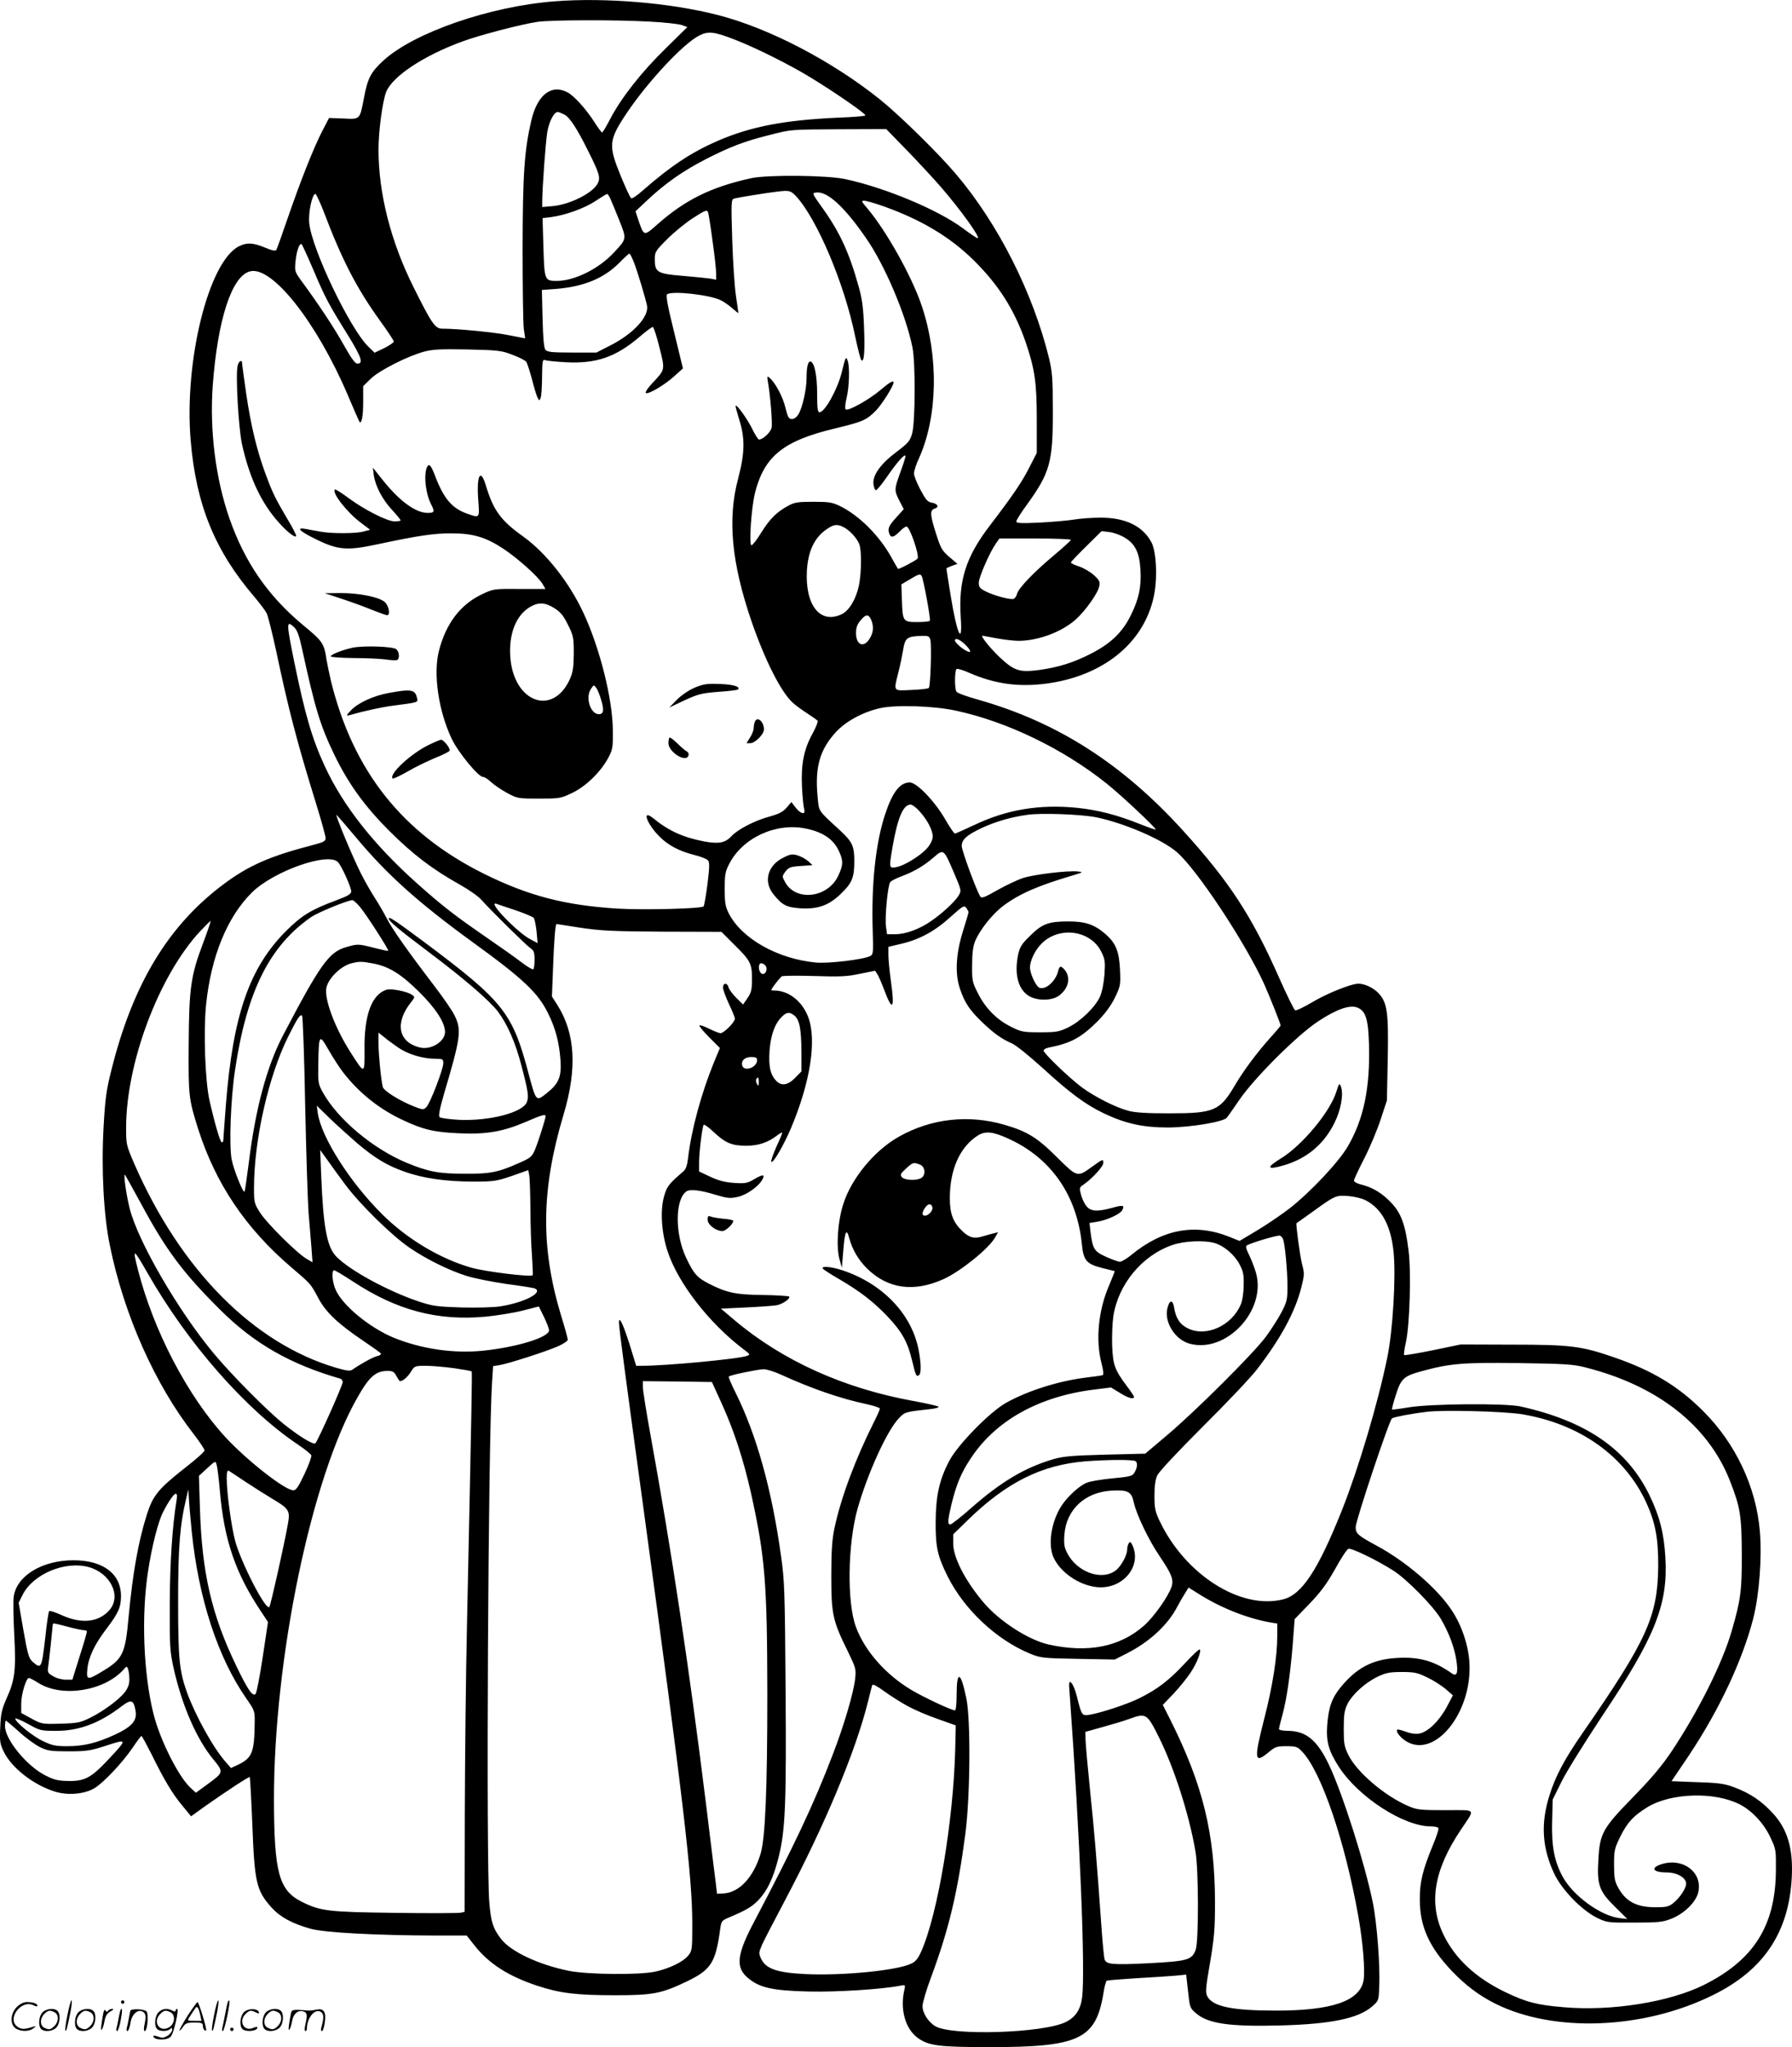
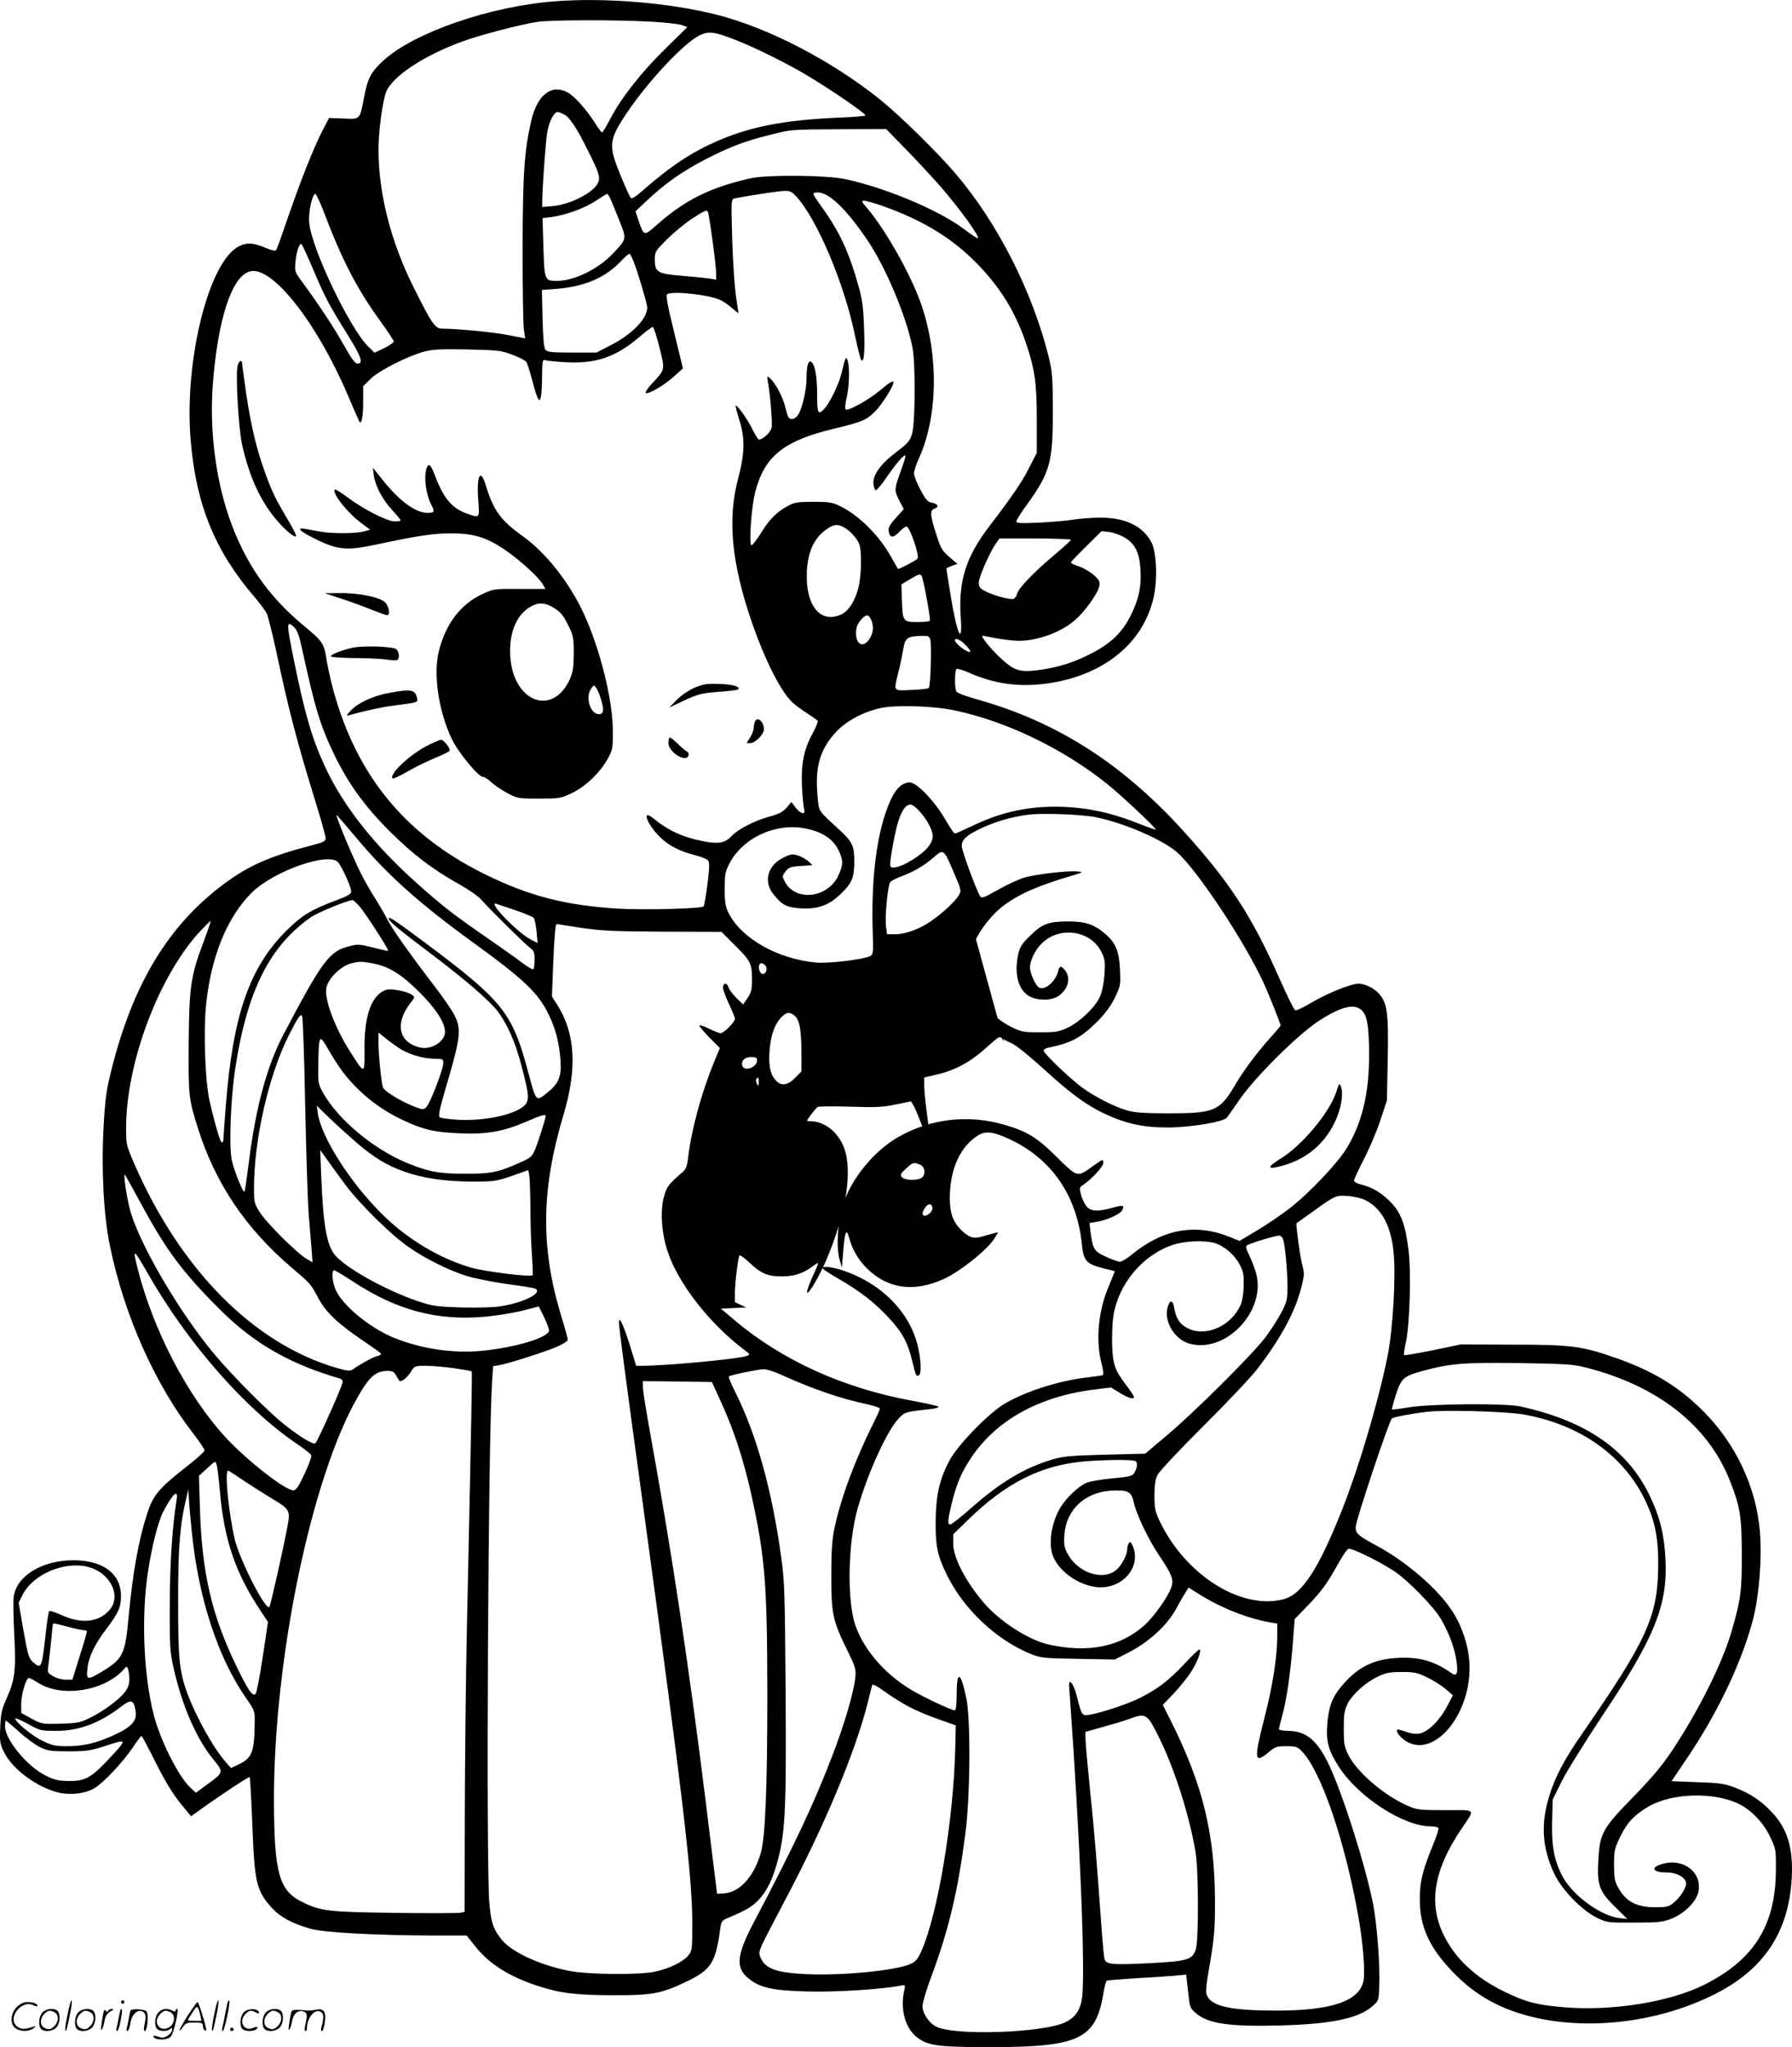
<svg xmlns="http://www.w3.org/2000/svg" version="1.0" viewBox="0 0 1050.791 1200.075" preserveAspectRatio="xMidYMid meet">
  <g transform="translate(-1.053,1200.668) scale(0.1,-0.1)" fill="#000000" stroke="none">
-     <path d="M3264 11999 c-381 -29 -828 -184 -1006 -348 -73 -67 -92 -104 -113 -217 -25 -130 -21 -127 -121 -122 l-84 3 -39 -75 c-52 -101 -126 -288 -201 -505 -34 -100 -65 -186 -69 -193 -5 -8 -23 -5 -66 13 -71 29 -105 31 -151 9 -179 -85 -326 -675 -285 -1144 32 -373 142 -643 373 -912 31 -37 64 -80 72 -96 8 -15 32 -113 55 -217 74 -351 123 -538 237 -906 30 -97 54 -185 54 -196 0 -18 -13 -24 -82 -42 -243 -63 -368 -118 -510 -223 -329 -243 -538 -588 -664 -1093 -30 -118 -37 -170 -46 -334 -14 -246 0 -520 37 -697 83 -407 265 -815 494 -1108 33 -43 61 -85 61 -92 0 -7 -48 -51 -108 -97 -164 -129 -194 -166 -230 -278 -50 -157 -83 -342 -107 -597 -20 -223 -33 -251 -159 -326 -83 -50 -90 -48 -83 18 7 69 42 143 113 236 69 91 84 125 84 190 0 131 -105 210 -279 210 -183 0 -333 -91 -350 -213 -4 -23 -2 -123 3 -222 11 -210 4 -267 -45 -375 -28 -64 -34 -89 -37 -168 -4 -84 -2 -98 22 -147 46 -92 170 -190 295 -230 75 -25 174 -17 234 18 54 32 162 146 226 239 25 38 48 68 51 68 3 0 29 -48 59 -107 73 -149 123 -233 182 -303 l50 -61 72 52 c130 92 267 182 272 178 2 -3 9 -126 15 -275 13 -346 24 -390 113 -490 51 -56 119 -93 228 -124 82 -23 385 -39 730 -40 l186 0 46 -58 c83 -106 198 -180 367 -236 133 -44 229 -56 459 -56 220 0 271 10 419 81 143 69 169 110 196 310 6 43 10 48 49 64 106 45 134 62 174 102 52 54 88 129 118 248 41 160 47 317 42 990 -4 565 -6 634 -26 775 -54 393 -144 715 -268 964 -24 48 -42 90 -39 93 8 9 170 42 204 43 18 0 63 -14 100 -31 180 -82 349 -141 505 -174 42 -9 77 -21 77 -26 0 -5 -15 -40 -34 -77 -110 -219 -194 -444 -232 -622 -14 -66 -19 -130 -19 -280 0 -226 8 -264 96 -442 48 -99 50 -106 44 -162 -9 -82 -64 -270 -131 -444 -112 -293 -227 -536 -462 -982 -102 -193 -110 -268 -34 -330 67 -56 143 -73 352 -78 169 -4 432 13 539 34 31 6 31 6 24 -27 -26 -113 7 -227 79 -279 63 -46 124 -54 423 -54 522 0 620 46 665 311 6 40 15 75 20 78 4 3 84 9 176 15 93 5 196 12 230 15 l60 6 11 -98 c10 -94 11 -98 46 -128 71 -62 198 -80 497 -72 296 8 455 41 536 111 39 34 39 34 42 118 6 123 -14 378 -38 493 -47 229 -174 628 -254 800 -70 149 -135 204 -243 205 -29 0 -53 5 -53 10 0 6 9 42 20 82 25 91 46 234 61 418 l11 145 87 90 c66 69 101 116 150 203 34 62 69 116 78 119 17 7 169 -67 263 -127 81 -52 234 -208 279 -283 47 -81 78 -162 91 -241 12 -77 4 -101 -28 -78 -103 73 -194 98 -326 89 -138 -9 -231 -58 -323 -170 -53 -64 -72 -119 -80 -223 -7 -97 8 -152 69 -246 114 -176 379 -348 538 -348 21 0 42 -4 45 -10 3 -5 -10 -47 -29 -92 -64 -155 -81 -224 -80 -328 0 -157 55 -278 188 -418 79 -83 160 -144 252 -190 344 -173 871 -153 1279 49 297 146 445 367 462 689 9 170 -25 285 -113 379 -65 70 -131 115 -222 149 -57 22 -89 27 -218 31 l-152 6 104 154 c176 265 311 552 375 799 35 138 52 354 39 512 -22 260 -142 515 -334 706 -145 145 -298 237 -522 314 -191 66 -255 74 -599 74 l-300 1 -163 -34 c-90 -18 -165 -31 -168 -28 -3 3 2 38 11 78 22 103 31 409 15 535 -18 148 -43 217 -98 276 -54 58 -109 92 -174 109 -28 6 -48 17 -48 25 0 7 27 65 60 129 33 64 76 167 96 228 l37 112 5 246 c5 273 -3 328 -54 383 -30 32 -81 56 -118 56 -43 0 -187 -58 -275 -111 -46 -27 -89 -48 -96 -45 -6 2 -49 89 -95 193 -160 362 -293 564 -563 861 -357 393 -738 636 -1201 767 -65 18 -123 39 -127 47 -12 18 -11 125 1 133 5 3 40 -7 77 -24 148 -64 286 -83 448 -62 332 44 570 235 630 506 24 105 17 264 -12 321 -50 96 -152 146 -298 146 -49 0 -119 -5 -155 -11 -36 -6 -127 -14 -202 -18 -111 -5 -138 -4 -138 7 0 7 28 52 62 98 136 188 153 250 152 552 0 190 -3 226 -23 310 -94 381 -297 784 -544 1075 -102 121 -330 345 -447 439 -281 225 -650 418 -952 495 -276 71 -657 103 -954 80z m556 -119 c85 -4 170 -14 188 -20 l33 -12 -129 -127 c-141 -138 -258 -287 -323 -411 -23 -44 -44 -80 -48 -80 -3 0 -24 27 -45 61 -50 78 -121 156 -159 175 -94 49 -176 -16 -211 -166 -41 -177 -50 -312 -51 -745 0 -231 3 -445 7 -476 l8 -56 -92 18 c-81 17 -303 39 -395 39 -41 0 -61 30 -166 240 -135 269 -207 553 -207 810 0 110 24 284 45 338 37 91 217 211 445 295 103 38 348 102 445 116 79 11 461 12 655 1z m505 -108 c116 -45 317 -145 436 -218 137 -83 329 -215 324 -224 -2 -4 -73 -10 -157 -13 -315 -14 -512 -51 -709 -136 -154 -67 -275 -147 -443 -294 -30 -27 -59 -46 -64 -43 -6 3 -33 62 -61 130 -75 183 -72 211 38 375 124 183 330 404 423 450 53 27 88 22 213 -27z m-1005 -437 c31 -16 74 -81 140 -215 65 -129 73 -156 55 -189 -29 -57 -166 -125 -267 -133 l-58 -5 0 31 c1 91 20 352 30 410 11 62 39 116 61 116 6 0 23 -7 39 -15z m2006 -207 c66 -68 154 -163 197 -212 119 -137 241 -306 220 -306 -4 0 -42 25 -83 56 -147 110 -455 239 -690 290 -106 24 -459 27 -555 6 -235 -52 -386 -126 -550 -271 -79 -70 -78 -70 -110 22 l-18 55 67 63 c108 102 212 174 346 243 141 72 227 105 368 140 137 35 120 33 418 35 l271 1 119 -122z m-649 -270 c123 -132 284 -510 348 -823 15 -71 31 -134 36 -139 16 -18 22 48 16 192 -4 114 -11 167 -31 237 -55 199 -111 320 -211 460 -63 88 -64 90 -39 93 65 9 164 -81 292 -266 111 -159 235 -452 273 -642 18 -89 17 -437 -2 -505 -13 -44 -22 -55 -92 -108 -92 -69 -139 -134 -135 -186 2 -19 8 -36 14 -38 5 -2 35 34 66 79 58 85 108 141 108 120 0 -6 -13 -48 -30 -94 -36 -99 -37 -106 -5 -168 l25 -48 -45 -50 c-44 -49 -51 -65 -39 -96 9 -24 27 -19 59 14 16 17 34 30 41 30 19 0 77 -169 65 -188 -7 -10 -112 -65 -115 -60 -2 2 -19 32 -39 68 -70 126 -187 243 -297 298 -49 24 -66 27 -160 27 -90 0 -111 -3 -147 -23 -66 -35 -109 -77 -159 -158 -25 -41 -51 -74 -57 -74 -16 0 -1 224 22 313 55 210 167 300 464 371 169 41 187 49 244 106 35 36 103 144 103 164 0 15 -23 2 -77 -44 -67 -57 -191 -126 -204 -113 -5 5 -2 34 6 68 16 65 19 188 5 220 -9 24 -12 19 -34 -72 -25 -100 -99 -233 -130 -233 -11 0 -14 24 -14 108 0 106 -15 182 -38 189 -15 5 -24 -30 -24 -97 0 -66 -24 -172 -47 -211 -11 -18 -26 -29 -39 -29 -18 0 -24 10 -38 67 -15 64 -60 147 -93 175 -14 12 -15 9 -10 -22 14 -76 28 -244 22 -271 -6 -27 -51 -69 -74 -69 -5 0 -23 28 -40 63 -28 57 -89 143 -97 135 -2 -2 8 -39 21 -81 35 -110 33 -196 -6 -345 -64 -238 -39 -497 80 -843 77 -222 170 -407 238 -470 15 -15 54 -43 85 -63 31 -20 59 -40 63 -45 3 -5 -10 -38 -29 -73 -52 -94 -69 -180 -63 -313 3 -60 9 -120 13 -132 10 -35 -20 -29 -50 9 l-25 33 -28 -33 c-22 -25 -44 -37 -103 -53 -84 -23 -183 -74 -219 -113 -38 -41 -76 -48 -162 -32 -124 24 -208 62 -301 138 -66 52 -34 -36 39 -109 50 -51 118 -87 207 -109 36 -9 71 -23 78 -31 10 -12 9 -41 -3 -139 -9 -68 -19 -127 -23 -131 -13 -13 -345 -22 -501 -13 -310 19 -524 74 -788 205 -477 237 -766 601 -896 1130 -10 44 -22 100 -26 125 -14 95 -22 107 -136 201 -207 172 -343 368 -434 629 -81 234 -116 516 -97 778 29 387 112 642 219 668 129 33 391 -299 573 -726 34 -80 64 -149 67 -154 13 -21 23 27 23 113 l0 94 45 44 c52 50 220 134 315 159 50 13 101 15 254 12 177 -4 196 -6 261 -31 38 -14 75 -33 81 -41 6 -9 21 -55 34 -103 12 -49 27 -97 33 -108 10 -19 10 -19 18 0 4 11 8 67 8 124 1 94 3 103 19 96 9 -3 64 -9 122 -12 176 -9 290 30 427 146 39 34 76 61 81 61 5 0 23 -53 39 -119 34 -135 35 -129 -41 -210 -29 -31 -45 -56 -38 -59 19 -6 111 49 166 99 l51 46 -52 214 c-40 161 -49 215 -40 221 33 21 253 -4 315 -36 18 -9 48 -30 67 -47 19 -17 35 -29 35 -27 0 3 -6 47 -14 99 -8 53 -18 201 -22 331 -7 226 -6 236 12 241 18 5 188 33 249 40 72 9 81 7 112 -25z m-2771 -85 c110 -291 195 -455 334 -648 44 -60 79 -115 80 -120 0 -6 -25 -23 -56 -39 l-57 -27 -37 36 c-107 104 -331 571 -346 723 -7 60 17 172 36 172 4 0 25 -44 46 -97z m1683 70 c7 -16 31 -72 52 -126 45 -112 45 -110 -30 -190 -88 -96 -232 -167 -335 -167 -72 0 -73 3 -79 196 l-5 172 50 6 c84 11 200 53 263 96 33 22 63 40 66 40 3 0 11 -12 18 -27z m1598 -44 c223 -79 393 -180 533 -318 146 -144 238 -289 304 -478 54 -158 66 -238 66 -458 l0 -193 -45 -88 c-41 -82 -100 -168 -230 -338 -141 -184 -185 -323 -171 -538 12 -174 -22 -101 -59 127 -14 86 -25 157 -25 159 0 2 15 9 33 16 l32 11 -47 40 c-43 37 -51 50 -78 135 -36 112 -38 140 -9 149 28 9 19 29 -17 35 -24 4 -35 17 -66 75 -21 39 -38 82 -38 96 0 14 13 56 30 91 109 243 116 594 15 893 -57 170 -209 442 -321 573 -32 37 -34 42 -16 42 11 0 60 -14 109 -31z m-998 -207 c12 -84 21 -169 21 -189 l0 -36 -38 7 c-21 3 -94 10 -163 16 -144 12 -159 21 -159 97 0 43 4 49 73 118 40 40 108 96 152 124 70 45 81 49 87 34 4 -10 16 -87 27 -171z m-2339 -172 c68 -160 87 -196 203 -382 77 -126 90 -163 53 -163 -13 0 -36 31 -80 110 -56 100 -143 232 -248 375 -38 52 -40 58 -35 110 6 65 24 117 37 104 4 -5 36 -74 70 -154z m1878 48 c21 -55 66 -203 76 -251 15 -65 -80 -168 -218 -237 l-78 -40 -143 0 c-118 0 -145 3 -156 16 -9 11 -14 65 -17 183 l-4 168 83 6 c162 13 280 62 369 151 30 31 58 56 61 56 4 0 16 -24 27 -52z m1230 -1552 c36 -19 78 -65 91 -99 15 -38 13 -168 -2 -243 -17 -80 -57 -147 -101 -168 -126 -60 -215 52 -204 256 7 110 41 186 106 235 48 36 70 40 110 19z m1646 -60 c63 -37 88 -88 94 -190 6 -98 -9 -170 -56 -265 -48 -99 -117 -166 -230 -224 -106 -55 -194 -82 -308 -98 -117 -15 -146 -6 -235 78 -56 54 -111 123 -97 123 2 0 38 -7 81 -15 43 -8 102 -15 130 -15 114 0 251 51 333 123 57 50 132 155 140 196 6 27 2 36 -31 66 -21 19 -60 42 -87 51 -26 8 -48 19 -48 23 0 4 41 47 90 95 l90 89 44 -5 c25 -3 65 -17 90 -32z m-314 -14 c0 -4 -46 -46 -101 -92 -118 -99 -206 -191 -215 -225 -3 -13 -12 -26 -20 -29 -18 -7 -115 19 -164 44 -34 17 -40 25 -40 51 0 32 64 178 100 229 l21 30 210 0 c115 0 209 -4 209 -8z m-875 -212 c10 -16 54 -254 48 -262 -2 -5 -36 -8 -74 -8 -84 0 -86 3 -90 134 l-3 87 49 29 c55 33 61 34 70 20z m-297 -255 c17 -38 15 -76 -8 -112 -35 -57 -80 -38 -80 33 0 31 7 51 26 73 31 38 47 39 62 6z m-3382 -46 c17 -16 29 -49 44 -118 78 -358 107 -454 190 -627 82 -170 178 -303 324 -449 139 -138 249 -222 409 -312 54 -30 113 -71 130 -91 56 -63 262 -266 287 -283 21 -14 25 -25 25 -67 0 -28 -3 -53 -7 -57 -4 -4 -33 13 -65 37 -32 25 -125 91 -208 148 -190 131 -261 186 -409 318 -253 226 -434 455 -541 687 -75 162 -116 303 -180 616 -46 227 -46 242 1 198z m3730 -73 c8 -33 1 -273 -9 -282 -4 -5 -50 -10 -102 -12 -110 -5 -105 -12 -76 106 11 43 22 97 26 122 13 79 21 86 112 89 37 1 43 -2 49 -23z m203 -27 c37 -36 41 -55 9 -38 -29 14 -68 50 -68 61 0 18 30 6 59 -23z m-55 -388 c300 -64 631 -224 886 -428 81 -64 293 -263 287 -269 -2 -2 -42 12 -90 31 -134 54 -247 83 -370 96 -221 22 -414 -10 -604 -101 -58 -27 -109 -50 -113 -50 -5 0 -30 37 -56 82 -62 108 -168 218 -209 218 -58 -1 -101 -57 -144 -186 -56 -168 -82 -413 -73 -686 4 -127 3 -137 -15 -146 -37 -20 -245 -45 -318 -38 -224 21 -435 140 -511 288 -20 40 -24 62 -24 143 0 83 3 102 26 146 77 153 272 244 447 209 106 -21 170 -66 201 -142 22 -51 20 -74 -8 -135 -61 -131 -250 -153 -312 -37 -18 33 -18 34 2 61 19 25 29 29 90 33 l69 5 -25 23 c-13 12 -41 27 -61 34 -32 9 -44 8 -83 -12 -94 -45 -121 -141 -60 -216 52 -64 75 -76 157 -82 102 -6 165 16 233 80 70 66 84 98 84 195 0 91 -11 114 -85 183 -130 119 -122 108 -130 194 -17 175 12 277 107 381 58 63 157 117 258 140 91 21 314 14 444 -14z m-211 -591 c45 -49 77 -111 77 -147 0 -17 -12 -44 -30 -65 -37 -45 -137 -107 -185 -115 -42 -7 -42 -6 -20 123 29 167 62 244 105 244 10 0 34 -18 53 -40z m1033 -34 c164 -33 392 -131 477 -206 119 -105 395 -522 508 -767 28 -61 99 -239 99 -248 0 -2 -27 -35 -61 -72 -81 -91 -157 -193 -208 -280 -88 -149 -121 -163 -386 -163 -128 0 -198 4 -238 15 -73 19 -196 81 -272 137 -73 54 -225 200 -225 216 0 6 12 14 28 17 131 26 190 57 288 154 43 44 77 89 101 137 34 71 35 75 31 166 -5 107 -24 155 -84 208 -66 57 -117 75 -219 75 -116 0 -154 -14 -224 -84 -49 -47 -60 -65 -70 -109 -25 -119 1 -212 70 -248 49 -25 129 -23 168 5 58 42 73 109 33 154 -21 24 -29 22 -37 -10 -14 -58 -73 -111 -109 -97 -21 8 -56 84 -56 120 1 41 31 103 70 141 106 103 289 75 350 -53 20 -41 22 -56 17 -130 -4 -50 -14 -102 -26 -129 -27 -61 -113 -145 -186 -181 -55 -26 -69 -29 -165 -29 -98 0 -110 2 -170 32 -84 41 -152 110 -195 197 -33 64 -35 75 -34 165 0 66 5 109 17 139 27 66 100 159 165 208 95 71 202 118 412 180 58 18 59 18 25 22 -60 6 -260 -18 -322 -39 -33 -11 -100 -43 -150 -71 -73 -42 -92 -49 -99 -37 -23 35 -109 270 -109 296 0 39 29 64 120 107 81 37 170 63 265 76 80 12 313 3 401 -14z m-4335 -122 c179 -214 361 -378 679 -609 301 -218 386 -299 445 -420 43 -87 64 -167 72 -271 7 -100 -9 -139 -81 -196 -62 -50 -62 -50 -106 115 -95 359 -146 423 -617 775 -170 126 -203 148 -203 134 0 -15 62 -67 230 -193 214 -161 359 -286 410 -352 56 -75 104 -184 138 -317 40 -152 44 -182 32 -214 -23 -61 -218 -112 -398 -104 -56 3 -108 10 -114 16 -7 7 0 46 27 139 98 330 103 373 60 459 -13 27 -67 105 -120 174 -155 203 -245 331 -276 392 -16 31 -49 88 -73 125 -24 37 -59 100 -79 139 -51 102 -152 344 -143 344 1 0 54 -61 117 -136z m3503 -203 c44 -103 45 -105 28 -134 -20 -34 -97 -106 -162 -150 -67 -47 -148 -76 -206 -77 l-52 0 -6 43 c-8 53 10 245 25 263 6 7 36 23 67 34 74 28 130 61 188 111 58 50 58 50 118 -90z m-3611 61 c22 -24 77 -147 77 -171 0 -15 -18 -26 -82 -50 -154 -57 -207 -90 -299 -181 -216 -216 -312 -492 -354 -1020 -8 -108 -15 -201 -15 -208 0 -7 -4 -12 -9 -12 -9 0 -41 109 -72 245 -26 118 -36 407 -20 562 29 283 124 514 268 657 127 126 450 240 506 178z m130 -264 c40 -49 169 -250 164 -255 -2 -2 -39 6 -82 17 -94 24 -97 24 -166 4 -100 -29 -151 -101 -370 -519 -93 -178 -160 -425 -199 -740 -12 -93 -23 -172 -26 -174 -8 -9 -63 127 -75 188 -16 84 -6 354 20 527 69 460 202 726 448 896 41 27 209 96 240 98 6 0 27 -19 46 -42z m909 -17 c53 -18 101 -38 108 -45 6 -8 13 -44 17 -81 l6 -67 -40 21 c-79 40 -262 231 -200 209 6 -3 56 -19 109 -37z m2658 -12 c0 -3 -14 -51 -31 -105 -43 -135 -50 -253 -20 -342 28 -83 55 -124 127 -194 68 -66 116 -101 176 -127 25 -10 102 -73 183 -146 163 -149 250 -213 360 -266 128 -60 228 -82 375 -82 135 1 326 33 345 58 6 7 39 55 75 107 90 130 336 375 458 456 108 72 188 100 232 82 49 -20 64 -68 68 -217 7 -254 -31 -438 -125 -598 -52 -90 -219 -267 -339 -361 -45 -35 -130 -93 -188 -128 l-107 -64 -57 23 c-203 82 -394 47 -580 -107 -26 -21 -55 -38 -65 -38 -9 0 -46 13 -81 29 -70 32 -78 45 -91 147 l-6 51 42 7 c59 9 138 45 150 68 16 30 5 32 -59 14 -87 -24 -126 -21 -151 10 -12 15 -26 45 -32 68 -10 37 -9 42 12 56 51 34 119 108 119 129 0 25 -2 24 -70 -25 -82 -59 -83 -59 -201 58 -116 116 -175 152 -309 191 -210 61 -428 37 -617 -69 -144 -80 -281 -246 -328 -397 -33 -102 -42 -249 -22 -322 l14 -50 8 96 c9 117 19 139 35 78 19 -70 55 -130 107 -181 122 -118 274 -138 448 -59 98 45 261 176 299 241 l19 33 -24 -6 c-13 -3 -42 -11 -65 -18 -52 -16 -81 -8 -123 33 -52 50 -71 101 -71 190 0 170 60 303 166 369 42 26 85 22 170 -16 256 -113 411 -335 439 -628 9 -90 28 -111 120 -134 39 -10 71 -18 72 -18 1 -1 -14 -38 -33 -84 -63 -144 -80 -320 -45 -454 12 -47 14 -70 7 -72 -6 -2 -53 -9 -105 -15 -155 -20 -334 -76 -461 -147 -95 -53 -283 -245 -333 -340 -59 -112 -79 -205 -80 -358 -1 -147 11 -201 70 -319 97 -194 284 -370 480 -452 66 -27 74 -28 284 -32 l216 -4 69 35 c134 67 244 169 299 277 10 19 29 52 42 73 l23 37 64 -40 c127 -80 284 -142 419 -165 l37 -6 0 -74 c0 -120 -27 -292 -75 -479 -63 -246 -60 -272 25 -201 38 32 48 35 104 35 57 0 65 -3 93 -33 112 -118 251 -527 328 -962 28 -156 41 -322 31 -379 -23 -120 -185 -176 -511 -176 -257 0 -371 23 -404 82 -13 23 -12 44 15 199 25 149 29 200 29 354 -1 403 -71 688 -261 1068 l-45 89 63 66 c35 37 79 92 99 122 38 57 65 127 55 137 -4 4 -45 -35 -92 -86 -90 -96 -157 -147 -259 -198 -66 -34 -226 -87 -292 -98 -49 -8 -49 -8 -78 107 -9 37 -24 73 -33 80 -14 12 -15 3 -8 -82 59 -817 91 -1605 72 -1762 -9 -72 -39 -117 -96 -145 -130 -65 -666 -82 -764 -25 -42 24 -76 78 -76 118 0 19 22 95 50 169 105 283 156 498 201 840 29 219 32 672 6 795 -33 161 -57 168 -57 18 0 -49 -4 -88 -10 -88 -19 0 -178 74 -254 119 -149 88 -274 228 -326 369 -54 142 -49 487 9 694 59 207 172 456 241 529 37 39 38 39 184 55 32 3 54 10 50 14 -5 5 -72 20 -149 34 -407 74 -766 236 -1048 474 l-79 67 148 7 c82 4 163 10 179 13 34 6 83 40 73 51 -4 3 -74 8 -155 9 -159 2 -210 13 -313 65 -71 36 -91 58 -136 153 -66 139 -66 340 1 389 19 15 82 8 166 -18 75 -22 90 -24 135 -14 52 11 123 61 145 102 17 31 4 32 -46 3 -42 -25 -53 -27 -119 -23 -54 4 -91 13 -140 36 l-66 31 0 55 c0 57 18 205 27 219 3 4 29 -15 59 -43 68 -64 106 -80 191 -80 71 0 129 20 180 60 14 11 28 19 30 17 2 -2 -13 -39 -33 -81 -19 -43 -33 -83 -31 -89 6 -19 70 89 115 194 114 270 153 517 102 653 -36 94 -115 156 -200 156 -22 0 -22 0 6 38 15 20 33 40 38 45 6 4 92 5 191 2 153 -5 193 -3 268 13 l89 18 13 -20 c8 -12 25 -52 40 -91 48 -130 63 -116 41 40 -9 64 -16 138 -16 164 l0 47 76 18 c107 25 197 74 288 157 74 66 80 70 93 53 7 -10 13 -21 13 -25z m-4490 -185 c-71 -187 -81 -262 -83 -592 -2 -299 0 -318 55 -492 102 -321 279 -584 546 -812 116 -99 113 -95 159 -181 43 -82 116 -151 260 -248 56 -38 104 -72 107 -77 3 -5 -7 -12 -22 -15 -24 -6 -96 -45 -144 -79 -14 -10 -32 -8 -95 10 -485 142 -913 574 -1184 1194 -48 111 -49 115 -49 213 0 379 190 886 430 1148 35 37 64 66 66 65 1 -2 -19 -62 -46 -134z m2215 94 c121 -18 187 -21 483 -23 l343 -1 75 -75 c95 -94 104 -110 104 -201 0 -63 -4 -79 -26 -112 l-26 -38 -39 38 c-22 22 -42 49 -46 61 -7 30 -33 30 -33 0 0 -12 16 -55 35 -96 19 -40 35 -79 35 -86 0 -20 -65 -85 -84 -85 -9 0 -39 12 -67 26 -28 14 -54 23 -57 19 -3 -3 22 -34 57 -69 l63 -63 -35 -84 c-74 -181 -133 -397 -152 -563 -5 -42 -13 -64 -28 -77 -84 -72 -96 -87 -112 -144 -24 -81 -16 -213 19 -320 60 -188 245 -426 449 -580 37 -28 38 -29 17 -37 -49 -18 -473 -58 -617 -58 l-32 0 -40 130 c-39 121 -61 166 -61 122 0 -26 37 -308 145 -1097 233 -1710 285 -2149 285 -2426 0 -154 -1 -158 -25 -188 -31 -36 -109 -74 -190 -92 -92 -21 -398 -18 -508 4 -179 36 -343 114 -399 188 -47 62 -58 96 -68 211 -20 227 -7 2710 16 3054 l6 92 37 6 c51 8 275 80 345 111 31 14 56 31 56 38 0 7 -18 73 -41 147 -119 397 -115 735 16 1172 81 271 69 477 -36 643 l-32 50 7 180 c6 154 13 245 20 245 1 0 64 -10 141 -22z m-1219 -209 c94 -17 168 -63 274 -169 97 -96 150 -179 150 -233 0 -56 -81 -107 -147 -91 -128 31 -149 145 -51 267 22 28 22 29 4 42 -26 19 -121 38 -148 30 -88 -27 -133 -150 -130 -353 1 -144 1 -144 -79 -19 -95 147 -160 322 -144 386 14 57 88 127 148 141 46 11 57 11 123 -1z m2303 -13 c18 -22 -4 -62 -25 -45 -18 15 -18 59 0 59 7 0 19 -6 25 -14z m170 -293 c30 -25 40 -79 41 -213 l0 -114 -37 -38 c-43 -44 -81 -50 -112 -16 -34 36 -44 84 -38 175 7 91 30 157 71 198 30 30 46 31 75 8z m-2869 -524 c6 -283 15 -568 20 -634 6 -66 13 -158 17 -204 l6 -84 -33 19 c-55 31 -230 205 -272 268 -37 58 -38 62 -38 150 0 281 86 658 202 889 53 106 69 130 80 119 4 -4 13 -240 18 -523z m545 337 c56 -39 144 -66 217 -66 45 0 48 -2 48 -26 0 -35 -77 -235 -99 -257 -17 -17 -20 -17 -72 3 -84 33 -179 92 -184 115 -11 46 -25 194 -25 254 l0 64 33 -26 c17 -15 55 -42 82 -61z m-326 -141 c92 -121 213 -219 353 -284 120 -57 186 -72 334 -78 159 -7 254 10 388 67 89 39 116 47 116 34 0 -15 -44 -153 -62 -196 -18 -42 -26 -49 -87 -76 -129 -58 -174 -67 -326 -66 -153 0 -213 12 -340 64 -200 84 -403 255 -491 412 -28 51 -29 57 -27 171 3 170 6 174 59 81 24 -42 61 -100 83 -129z m2431 67 c0 -45 -80 -71 -88 -29 -5 28 17 47 54 47 26 0 34 -4 34 -18z m10 -129 c-1 -24 -2 -26 -11 -10 -5 9 -7 22 -4 27 10 17 15 11 15 -17z m-2354 -359 c103 -87 174 -130 277 -166 108 -39 243 -58 402 -58 121 0 136 2 227 33 l96 34 6 -30 c3 -16 6 -104 7 -196 0 -91 4 -215 9 -276 4 -60 6 -112 4 -114 -12 -12 -278 21 -359 44 -183 52 -377 168 -523 313 -188 186 -357 451 -378 593 l-6 44 78 -76 c44 -42 116 -107 160 -145z m-70 -243 c86 -115 270 -296 375 -368 97 -67 233 -134 335 -166 45 -14 150 -35 233 -47 83 -11 158 -23 166 -26 57 -22 -58 -83 -198 -105 -42 -7 -138 -9 -232 -7 -147 5 -168 8 -255 37 -179 61 -401 182 -478 262 -54 56 -76 171 -88 475 l-6 149 39 -54 c21 -30 70 -98 109 -150z m3368 119 c33 -12 37 -64 7 -80 -30 -16 -97 -12 -112 6 -11 14 -8 21 24 50 40 37 44 38 81 24z m-4564 -234 c146 -271 246 -403 461 -617 201 -200 412 -320 707 -405 6 -2 12 -11 12 -20 0 -18 -145 -343 -160 -358 -11 -11 -93 39 -185 112 -96 77 -303 285 -409 412 -209 250 -446 658 -495 852 -20 79 -38 207 -28 198 3 -3 47 -82 97 -174z m7179 24 c93 -48 147 -147 163 -301 15 -143 -4 -464 -37 -622 -56 -272 -169 -650 -265 -892 -141 -353 -235 -496 -345 -524 -249 -63 -575 144 -725 460 -26 55 -30 75 -30 147 0 57 5 96 17 120 10 22 118 137 268 287 139 138 281 288 317 335 139 181 223 336 259 479 19 75 19 83 4 139 -12 49 -37 234 -32 238 1 1 43 30 93 66 135 98 139 99 213 93 35 -3 80 -14 100 -25z m-2541 -42 c4 -18 -23 -48 -44 -48 -19 0 -18 20 2 48 17 25 37 25 42 0z m2057 -188 c11 -34 25 -186 25 -272 0 -80 -3 -92 -35 -154 -20 -38 -61 -102 -92 -144 -72 -97 -411 -435 -578 -576 l-129 -109 -236 -6 c-196 -5 -247 -10 -305 -27 -165 -49 -304 -131 -480 -286 -60 -53 -115 -96 -122 -96 -17 0 -16 21 6 115 29 118 56 185 111 268 146 225 401 368 729 408 l96 12 51 -31 c49 -31 84 -41 84 -24 0 4 -18 32 -41 62 -72 96 -82 124 -87 236 -2 55 1 134 7 175 29 188 170 358 349 418 68 23 182 28 244 11 55 -16 117 -68 147 -125 22 -42 26 -62 24 -125 0 -42 -8 -91 -17 -111 -53 -124 -202 -192 -309 -140 -48 23 -72 60 -82 124 -8 47 -27 44 -39 -6 -20 -80 44 -183 129 -207 215 -60 454 195 390 416 -9 32 -28 79 -41 106 -17 33 -20 49 -12 54 25 15 182 62 194 57 7 -3 16 -13 19 -23z m-6660 -195 c235 -412 574 -799 880 -1005 42 -28 78 -57 81 -65 3 -7 -15 -56 -40 -109 -35 -74 -49 -96 -65 -96 -49 0 -271 174 -398 311 -222 241 -422 624 -513 980 -34 132 -29 131 55 -16z m1204 -50 c258 -170 496 -233 779 -207 70 7 169 23 219 36 l93 24 30 -61 c16 -33 30 -69 30 -79 0 -41 -186 -98 -382 -119 -176 -19 -369 10 -532 77 -140 59 -295 187 -336 277 -21 44 -27 117 -10 117 5 0 54 -29 109 -65z m7226 -504 c423 -106 721 -339 849 -664 61 -155 69 -205 70 -427 1 -218 -6 -271 -59 -454 -54 -188 -195 -469 -349 -701 -60 -90 -118 -159 -231 -275 -177 -181 -194 -212 -202 -366 -9 -146 5 -184 95 -273 l75 -74 -45 5 c-112 13 -276 133 -336 246 -48 91 -64 176 -60 323 l3 126 53 107 c29 59 137 231 238 384 310 463 386 653 370 928 -8 142 -34 244 -95 369 -132 268 -372 432 -756 517 -89 19 -519 16 -650 -5 -54 -9 -101 -15 -102 -13 -2 2 8 40 22 84 31 98 47 112 154 141 166 45 237 51 566 47 269 -4 321 -7 390 -25z m-6632 -5 c54 -8 101 -16 103 -19 4 -4 1 -156 -27 -1477 -7 -300 -12 -803 -13 -1118 l-1 -573 -22 -5 c-12 -3 -185 -4 -385 -1 -395 5 -437 10 -548 65 -134 67 -162 171 -163 597 -1 828 219 1888 490 2360 69 122 107 155 177 155 29 0 38 -5 51 -30 9 -16 18 -30 21 -30 17 0 45 24 64 55 21 34 23 35 88 35 37 0 111 -7 165 -14z m1569 -206 c73 -161 127 -326 172 -525 83 -376 95 -522 96 -1180 0 -557 -12 -848 -40 -937 -42 -137 -124 -225 -215 -231 l-40 -2 -7 60 c-4 33 -31 245 -58 470 -100 808 -201 1476 -325 2159 -25 137 -45 264 -45 283 l0 33 202 -2 203 -3 57 -125z m4694 -64 c339 -57 602 -244 728 -518 53 -116 71 -210 70 -373 -3 -294 -66 -433 -443 -977 -106 -153 -160 -254 -195 -367 -52 -165 -43 -308 29 -460 45 -94 161 -213 250 -257 59 -28 63 -29 220 -28 142 0 167 3 217 23 73 29 141 95 156 151 29 114 -80 205 -206 171 -76 -21 -64 -51 21 -51 57 0 105 -25 114 -58 7 -27 -35 -92 -80 -126 -23 -17 -42 -21 -105 -20 -108 1 -170 35 -215 119 -18 33 -22 57 -22 131 0 84 3 95 37 165 42 84 78 122 161 173 139 83 392 90 539 15 71 -36 142 -112 179 -192 34 -71 34 -74 33 -202 -4 -319 -130 -518 -421 -664 -202 -101 -545 -156 -825 -131 -156 13 -220 30 -344 90 -171 83 -291 195 -359 335 -89 184 -57 380 103 617 84 126 95 113 -91 113 -146 0 -167 2 -216 23 -139 59 -304 199 -354 301 -24 49 -27 67 -27 154 0 83 4 107 22 145 29 56 102 123 176 159 48 23 70 28 142 28 76 0 92 -4 150 -32 36 -17 84 -48 108 -68 l42 -37 -37 -70 c-44 -81 -110 -145 -160 -154 -22 -4 -50 0 -79 11 -25 9 -48 15 -50 12 -11 -10 17 -46 52 -68 169 -104 388 169 371 461 -6 101 -45 219 -104 307 -84 128 -269 287 -441 379 -110 60 -122 70 -122 109 0 37 197 627 213 637 13 8 110 27 202 38 99 13 453 3 561 -14z m-2267 -275 c15 -10 10 -45 -11 -74 -10 -14 -37 -19 -126 -27 -62 -6 -130 -17 -150 -26 -43 -17 -114 -83 -148 -136 -60 -94 -80 -228 -45 -303 40 -86 147 -160 250 -172 155 -18 273 125 209 251 -8 15 -12 16 -19 5 -5 -8 -9 -24 -9 -37 0 -32 -35 -96 -65 -120 -82 -65 -229 -13 -287 101 -17 33 -20 53 -16 108 11 145 119 247 273 257 100 6 120 -5 134 -69 15 -71 89 -224 152 -316 70 -104 83 -136 69 -179 -19 -57 -104 -177 -161 -227 -142 -125 -328 -162 -559 -111 -120 27 -293 139 -386 251 -106 127 -174 260 -174 341 l0 54 87 85 c225 219 431 322 687 343 131 10 279 11 295 1z m-5369 -176 c25 -288 92 -483 243 -708 l39 -59 -31 -206 c-17 -113 -36 -211 -42 -216 -17 -17 -46 25 -115 169 -143 298 -199 540 -211 915 l-6 195 48 44 c49 45 49 45 56 20 4 -13 13 -82 19 -154z m150 55 c47 -31 118 -76 158 -100 97 -57 105 -70 91 -146 -23 -129 -102 -480 -109 -488 -21 -22 -163 254 -200 385 -22 82 -50 283 -50 367 0 40 3 51 13 46 6 -4 50 -32 97 -64z m-315 -293 c40 -392 153 -737 319 -976 50 -72 51 -74 50 -145 -2 -173 -15 -205 -98 -245 l-41 -19 -28 32 c-74 82 -180 274 -230 411 -45 128 -52 196 -52 535 0 316 10 446 48 605 l12 50 3 -50 c1 -27 9 -117 17 -198z m-89 186 c-25 -155 -39 -364 -40 -608 -1 -249 1 -278 22 -375 50 -223 135 -418 234 -538 61 -75 61 -75 -36 -146 l-67 -49 -36 34 c-69 67 -175 279 -212 427 -59 234 -73 577 -32 839 22 145 59 290 88 346 31 61 63 107 74 107 8 0 9 -13 5 -37z m-515 -393 c127 -35 192 -168 123 -250 -62 -73 -162 -85 -279 -33 -38 18 -73 29 -76 25 -4 -4 -14 -70 -22 -147 -22 -190 -24 -194 -73 -152 -24 21 -30 39 -56 186 l-28 162 24 48 c62 121 249 199 387 161z m-122 -350 c41 -11 83 -20 93 -20 10 0 18 -3 18 -7 1 -5 -18 -70 -42 -145 l-43 -138 -40 0 c-23 0 -55 9 -74 21 -32 19 -33 22 -27 62 5 34 24 212 26 240 0 10 5 9 89 -13z m360 -306 c1 -28 -7 -50 -24 -74 -32 -44 -125 -113 -205 -153 -59 -29 -74 -32 -175 -35 -108 -3 -111 -2 -170 30 l-60 33 0 55 c0 55 29 150 45 150 5 0 30 -13 57 -30 138 -86 384 -47 498 79 18 21 20 21 26 4 4 -10 8 -36 8 -59z m4564 -159 c38 -21 117 -55 175 -75 l107 -38 -3 -134 c-10 -420 -102 -972 -199 -1190 -19 -43 -33 -61 -60 -73 -84 -40 -400 -71 -618 -61 -168 8 -233 31 -261 89 -15 32 -15 36 5 83 12 27 74 146 137 265 230 435 411 866 484 1159 11 47 23 91 25 98 3 8 28 -5 72 -37 37 -27 99 -66 136 -86z m-4527 -31 c8 -55 -22 -90 -123 -137 -104 -48 -181 -67 -278 -67 -68 0 -89 4 -142 30 -60 27 -163 112 -163 132 0 5 33 -9 74 -31 71 -40 76 -41 168 -41 133 0 253 45 383 145 56 42 70 37 81 -31z m6000 -151 c90 -181 178 -454 215 -673 18 -105 19 -522 1 -573 -22 -60 -47 -67 -269 -79 -222 -11 -258 -8 -266 25 -3 12 -11 92 -17 177 -30 423 -43 575 -67 805 -14 138 -26 272 -27 300 l-1 49 100 28 c55 15 125 36 155 47 101 37 106 34 176 -106z m-6684 32 c39 -36 94 -76 122 -90 45 -22 62 -25 168 -25 108 0 128 3 223 34 124 40 124 39 9 -84 -99 -105 -136 -125 -231 -124 -60 1 -84 6 -135 32 -108 53 -238 211 -238 289 0 18 2 33 5 33 2 0 37 -29 77 -65z M1404 9863 c-13 -50 5 -363 25 -458 41 -185 103 -325 196 -438 54 -65 111 -114 122 -104 3 4 -19 48 -50 99 -72 122 -88 154 -130 268 -50 135 -85 280 -113 470 -13 91 -24 171 -24 178 0 23 -20 12 -26 -15z M2517 9273 c-24 -41 -12 -158 22 -224 22 -42 19 -49 -21 -49 -69 0 -162 67 -258 186 l-63 79 5 -42 c9 -64 49 -142 106 -204 29 -31 52 -60 52 -63 0 -3 -16 -6 -35 -6 -43 0 -180 69 -275 140 -39 29 -73 50 -76 47 -19 -19 73 -136 154 -196 l53 -40 -38 -10 c-45 -13 -189 -13 -253 -1 -25 4 -62 11 -82 15 -67 13 -43 -12 58 -61 126 -62 181 -66 354 -29 244 52 333 65 436 65 128 0 202 -22 304 -89 87 -57 207 -165 232 -208 l17 -29 -152 0 c-151 1 -152 1 -220 -31 -127 -60 -212 -172 -253 -333 -34 -135 -2 -353 76 -516 39 -81 160 -227 184 -222 6 1 26 -12 45 -29 19 -18 62 -47 95 -65 60 -32 64 -33 186 -33 120 0 128 1 193 32 81 38 167 121 212 203 28 52 30 61 29 165 -1 184 -77 485 -173 690 -84 180 -220 351 -352 446 -132 94 -175 153 -219 298 -32 108 -56 62 -45 -86 8 -105 9 -104 -64 -78 -89 31 -137 87 -187 216 -24 64 -36 80 -47 62z m745 -832 c36 -23 53 -44 79 -97 32 -64 34 -75 34 -169 -1 -82 -5 -109 -23 -150 -100 -220 -329 -136 -349 128 -10 136 32 244 113 294 52 31 91 29 146 -6z m274 -539 c18 -59 14 -82 -14 -82 -49 0 -80 97 -47 147 17 26 18 26 32 7 8 -10 21 -43 29 -72z M2015 8496 c55 -18 135 -47 178 -65 43 -17 82 -31 87 -31 22 0 10 59 -15 79 -37 29 -150 51 -257 51 l-93 -1 100 -33z M2080 8210 c-61 -13 -130 -40 -130 -51 0 -5 59 -9 133 -10 72 0 157 -4 187 -8 30 -5 61 -6 68 -4 17 7 15 48 -4 64 -20 16 -188 22 -254 9z M4085 7976 c-35 -15 -78 -44 -105 -71 l-45 -46 89 42 c81 37 100 42 199 50 60 4 112 10 115 14 16 16 -27 29 -105 32 -76 3 -96 0 -148 -21z M2294 7945 c-92 -16 -183 -58 -225 -102 -26 -27 -29 -34 -14 -30 87 25 196 49 262 57 151 20 146 18 138 48 -11 46 -35 50 -161 27z M4436 7774 c-3 -9 -6 -25 -6 -36 0 -11 -9 -36 -21 -54 l-21 -34 22 0 c28 0 80 52 80 80 0 48 -40 81 -54 44z M3936 7683 c-3 -4 -6 -18 -6 -33 0 -51 101 -116 117 -74 4 12 0 21 -13 28 -10 6 -35 28 -55 48 -21 20 -40 34 -43 31z M2525 7640 c-105 -51 -236 -172 -212 -197 4 -3 42 15 86 40 44 26 117 61 162 80 45 18 84 37 86 43 5 14 -35 64 -50 64 -7 0 -39 -14 -72 -30z M7847 5608 c-37 -120 -201 -316 -325 -392 -90 -55 -83 -70 19 -40 134 40 233 123 295 249 38 76 54 169 37 213 -8 21 -11 18 -26 -30z M4160 4856 c0 -29 48 -66 87 -66 19 0 63 41 63 60 0 4 -26 10 -57 12 -32 3 -66 9 -75 13 -15 6 -18 2 -18 -19z M4835 4570 c3 -5 47 -34 98 -63 126 -74 201 -133 283 -219 84 -89 117 -149 143 -258 22 -90 24 -95 40 -85 15 9 13 77 -4 158 -43 205 -212 379 -442 456 -65 22 -128 28 -118 11z M406 194 c-10 -47 -15 -88 -12 -91 5 -6 9 7 30 110 7 37 10 67 6 67 -4 0 -15 -39 -24 -86z M720 270 c0 -5 5 -10 10 -10 6 0 10 5 10 10 0 6 -4 10 -10 10 -5 0 -10 -4 -10 -10z M1266 194 c-10 -47 -15 -88 -12 -91 5 -6 9 7 30 110 7 37 10 67 6 67 -4 0 -15 -39 -24 -86z M1346 269 c-3 -8 -10 -41 -16 -74 -6 -33 -14 -68 -16 -77 -3 -10 -1 -18 3 -18 10 0 46 171 38 178 -2 3 -7 -1 -9 -9z M109 241 c-38 -38 -41 -101 -7 -125 29 -20 79 -20 104 0 18 14 18 15 1 10 -53 -17 -69 -17 -92 -2 -69 45 21 166 94 126 12 -6 21 -7 21 -1 0 12 -25 21 -62 21 -19 0 -39 -10 -59 -29z M1110 189 c-28 -45 -49 -83 -47 -85 2 -3 12 7 21 21 14 21 24 25 66 25 43 0 50 -3 50 -19 0 -11 5 -23 10 -26 6 -3 10 -3 10 1 0 20 -44 164 -51 164 -4 0 -30 -37 -59 -81z m75 4 l7 -33 -42 0 c-42 0 -42 0 -28 23 8 12 21 32 29 44 15 25 22 18 34 -34z M260 210 c-22 -22 -27 -79 -8 -98 19 -19 66 -14 88 8 22 22 27 79 8 98 -19 19 -66 14 -88 -8z m71 0 c25 -14 25 -54 -1 -80 -23 -23 -33 -24 -61 -10 -25 14 -25 54 1 80 23 23 33 24 61 10z M470 210 c-22 -22 -27 -79 -8 -98 19 -19 66 -14 88 8 22 22 27 79 8 98 -19 19 -66 14 -88 -8z m71 0 c25 -14 25 -54 -1 -80 -23 -23 -33 -24 -61 -10 -25 14 -25 54 1 80 23 23 33 24 61 10z M616 204 c-3 -16 -8 -47 -11 -69 -8 -51 10 -26 19 27 5 27 15 42 34 53 18 10 22 14 10 15 -9 0 -20 -5 -24 -11 -5 -8 -9 -8 -14 1 -5 8 -10 3 -14 -16z M717 223 c-2 -4 -7 -26 -11 -48 -4 -22 -9 -48 -12 -57 -3 -10 -1 -18 4 -18 4 0 14 28 20 62 11 58 10 81 -1 61z M775 220 c-1 -3 -5 -23 -9 -45 -4 -22 -9 -48 -12 -57 -3 -10 -1 -18 4 -18 5 0 13 20 17 45 7 53 44 87 74 68 17 -11 19 -28 8 -80 -4 -18 -3 -33 2 -33 16 0 24 99 11 115 -12 14 -87 18 -95 5z M940 210 c-22 -22 -27 -79 -8 -98 15 -15 61 -15 76 0 9 9 12 8 12 -5 0 -9 -12 -24 -26 -34 -21 -13 -32 -15 -55 -6 -16 6 -29 8 -29 3 0 -24 81 -27 102 -2 18 19 50 162 37 162 -5 0 -9 -5 -9 -10 0 -7 -6 -7 -19 0 -30 16 -59 12 -81 -10z m71 0 c29 -16 25 -65 -6 -86 -56 -37 -103 28 -55 76 23 23 33 24 61 10z M1441 211 c-23 -23 -28 -80 -9 -99 19 -19 88 -13 88 9 0 5 -11 4 -24 -2 -54 -25 -89 38 -46 81 23 23 33 24 62 9 16 -9 19 -8 16 3 -8 22 -64 22 -87 -1z M1570 210 c-22 -22 -27 -79 -8 -98 19 -19 66 -14 88 8 22 22 27 79 8 98 -19 19 -66 14 -88 -8z m71 0 c25 -14 25 -54 -1 -80 -23 -23 -33 -24 -61 -10 -25 14 -25 54 1 80 23 23 33 24 61 10z M1716 201 c-3 -14 -8 -44 -11 -66 -8 -51 10 -26 19 27 8 41 35 63 66 53 22 -7 24 -21 11 -77 -5 -22 -5 -38 0 -38 5 0 9 6 9 13 0 68 51 125 85 97 15 -13 15 -35 -1 -92 -3 -10 -1 -18 4 -18 6 0 13 23 17 50 9 63 -5 84 -49 76 -17 -4 -35 -6 -41 -6 -101 8 -104 7 -109 -19z M1360 110 c0 -5 5 -10 10 -10 6 0 10 5 10 10 0 6 -4 10 -10 10 -5 0 -10 -4 -10 -10z" />
+     <path d="M3264 11999 c-381 -29 -828 -184 -1006 -348 -73 -67 -92 -104 -113 -217 -25 -130 -21 -127 -121 -122 l-84 3 -39 -75 c-52 -101 -126 -288 -201 -505 -34 -100 -65 -186 -69 -193 -5 -8 -23 -5 -66 13 -71 29 -105 31 -151 9 -179 -85 -326 -675 -285 -1144 32 -373 142 -643 373 -912 31 -37 64 -80 72 -96 8 -15 32 -113 55 -217 74 -351 123 -538 237 -906 30 -97 54 -185 54 -196 0 -18 -13 -24 -82 -42 -243 -63 -368 -118 -510 -223 -329 -243 -538 -588 -664 -1093 -30 -118 -37 -170 -46 -334 -14 -246 0 -520 37 -697 83 -407 265 -815 494 -1108 33 -43 61 -85 61 -92 0 -7 -48 -51 -108 -97 -164 -129 -194 -166 -230 -278 -50 -157 -83 -342 -107 -597 -20 -223 -33 -251 -159 -326 -83 -50 -90 -48 -83 18 7 69 42 143 113 236 69 91 84 125 84 190 0 131 -105 210 -279 210 -183 0 -333 -91 -350 -213 -4 -23 -2 -123 3 -222 11 -210 4 -267 -45 -375 -28 -64 -34 -89 -37 -168 -4 -84 -2 -98 22 -147 46 -92 170 -190 295 -230 75 -25 174 -17 234 18 54 32 162 146 226 239 25 38 48 68 51 68 3 0 29 -48 59 -107 73 -149 123 -233 182 -303 l50 -61 72 52 c130 92 267 182 272 178 2 -3 9 -126 15 -275 13 -346 24 -390 113 -490 51 -56 119 -93 228 -124 82 -23 385 -39 730 -40 l186 0 46 -58 c83 -106 198 -180 367 -236 133 -44 229 -56 459 -56 220 0 271 10 419 81 143 69 169 110 196 310 6 43 10 48 49 64 106 45 134 62 174 102 52 54 88 129 118 248 41 160 47 317 42 990 -4 565 -6 634 -26 775 -54 393 -144 715 -268 964 -24 48 -42 90 -39 93 8 9 170 42 204 43 18 0 63 -14 100 -31 180 -82 349 -141 505 -174 42 -9 77 -21 77 -26 0 -5 -15 -40 -34 -77 -110 -219 -194 -444 -232 -622 -14 -66 -19 -130 -19 -280 0 -226 8 -264 96 -442 48 -99 50 -106 44 -162 -9 -82 -64 -270 -131 -444 -112 -293 -227 -536 -462 -982 -102 -193 -110 -268 -34 -330 67 -56 143 -73 352 -78 169 -4 432 13 539 34 31 6 31 6 24 -27 -26 -113 7 -227 79 -279 63 -46 124 -54 423 -54 522 0 620 46 665 311 6 40 15 75 20 78 4 3 84 9 176 15 93 5 196 12 230 15 l60 6 11 -98 c10 -94 11 -98 46 -128 71 -62 198 -80 497 -72 296 8 455 41 536 111 39 34 39 34 42 118 6 123 -14 378 -38 493 -47 229 -174 628 -254 800 -70 149 -135 204 -243 205 -29 0 -53 5 -53 10 0 6 9 42 20 82 25 91 46 234 61 418 l11 145 87 90 c66 69 101 116 150 203 34 62 69 116 78 119 17 7 169 -67 263 -127 81 -52 234 -208 279 -283 47 -81 78 -162 91 -241 12 -77 4 -101 -28 -78 -103 73 -194 98 -326 89 -138 -9 -231 -58 -323 -170 -53 -64 -72 -119 -80 -223 -7 -97 8 -152 69 -246 114 -176 379 -348 538 -348 21 0 42 -4 45 -10 3 -5 -10 -47 -29 -92 -64 -155 -81 -224 -80 -328 0 -157 55 -278 188 -418 79 -83 160 -144 252 -190 344 -173 871 -153 1279 49 297 146 445 367 462 689 9 170 -25 285 -113 379 -65 70 -131 115 -222 149 -57 22 -89 27 -218 31 l-152 6 104 154 c176 265 311 552 375 799 35 138 52 354 39 512 -22 260 -142 515 -334 706 -145 145 -298 237 -522 314 -191 66 -255 74 -599 74 l-300 1 -163 -34 c-90 -18 -165 -31 -168 -28 -3 3 2 38 11 78 22 103 31 409 15 535 -18 148 -43 217 -98 276 -54 58 -109 92 -174 109 -28 6 -48 17 -48 25 0 7 27 65 60 129 33 64 76 167 96 228 l37 112 5 246 c5 273 -3 328 -54 383 -30 32 -81 56 -118 56 -43 0 -187 -58 -275 -111 -46 -27 -89 -48 -96 -45 -6 2 -49 89 -95 193 -160 362 -293 564 -563 861 -357 393 -738 636 -1201 767 -65 18 -123 39 -127 47 -12 18 -11 125 1 133 5 3 40 -7 77 -24 148 -64 286 -83 448 -62 332 44 570 235 630 506 24 105 17 264 -12 321 -50 96 -152 146 -298 146 -49 0 -119 -5 -155 -11 -36 -6 -127 -14 -202 -18 -111 -5 -138 -4 -138 7 0 7 28 52 62 98 136 188 153 250 152 552 0 190 -3 226 -23 310 -94 381 -297 784 -544 1075 -102 121 -330 345 -447 439 -281 225 -650 418 -952 495 -276 71 -657 103 -954 80z m556 -119 c85 -4 170 -14 188 -20 l33 -12 -129 -127 c-141 -138 -258 -287 -323 -411 -23 -44 -44 -80 -48 -80 -3 0 -24 27 -45 61 -50 78 -121 156 -159 175 -94 49 -176 -16 -211 -166 -41 -177 -50 -312 -51 -745 0 -231 3 -445 7 -476 l8 -56 -92 18 c-81 17 -303 39 -395 39 -41 0 -61 30 -166 240 -135 269 -207 553 -207 810 0 110 24 284 45 338 37 91 217 211 445 295 103 38 348 102 445 116 79 11 461 12 655 1z m505 -108 c116 -45 317 -145 436 -218 137 -83 329 -215 324 -224 -2 -4 -73 -10 -157 -13 -315 -14 -512 -51 -709 -136 -154 -67 -275 -147 -443 -294 -30 -27 -59 -46 -64 -43 -6 3 -33 62 -61 130 -75 183 -72 211 38 375 124 183 330 404 423 450 53 27 88 22 213 -27z m-1005 -437 c31 -16 74 -81 140 -215 65 -129 73 -156 55 -189 -29 -57 -166 -125 -267 -133 l-58 -5 0 31 c1 91 20 352 30 410 11 62 39 116 61 116 6 0 23 -7 39 -15z m2006 -207 c66 -68 154 -163 197 -212 119 -137 241 -306 220 -306 -4 0 -42 25 -83 56 -147 110 -455 239 -690 290 -106 24 -459 27 -555 6 -235 -52 -386 -126 -550 -271 -79 -70 -78 -70 -110 22 l-18 55 67 63 c108 102 212 174 346 243 141 72 227 105 368 140 137 35 120 33 418 35 l271 1 119 -122z m-649 -270 c123 -132 284 -510 348 -823 15 -71 31 -134 36 -139 16 -18 22 48 16 192 -4 114 -11 167 -31 237 -55 199 -111 320 -211 460 -63 88 -64 90 -39 93 65 9 164 -81 292 -266 111 -159 235 -452 273 -642 18 -89 17 -437 -2 -505 -13 -44 -22 -55 -92 -108 -92 -69 -139 -134 -135 -186 2 -19 8 -36 14 -38 5 -2 35 34 66 79 58 85 108 141 108 120 0 -6 -13 -48 -30 -94 -36 -99 -37 -106 -5 -168 l25 -48 -45 -50 c-44 -49 -51 -65 -39 -96 9 -24 27 -19 59 14 16 17 34 30 41 30 19 0 77 -169 65 -188 -7 -10 -112 -65 -115 -60 -2 2 -19 32 -39 68 -70 126 -187 243 -297 298 -49 24 -66 27 -160 27 -90 0 -111 -3 -147 -23 -66 -35 -109 -77 -159 -158 -25 -41 -51 -74 -57 -74 -16 0 -1 224 22 313 55 210 167 300 464 371 169 41 187 49 244 106 35 36 103 144 103 164 0 15 -23 2 -77 -44 -67 -57 -191 -126 -204 -113 -5 5 -2 34 6 68 16 65 19 188 5 220 -9 24 -12 19 -34 -72 -25 -100 -99 -233 -130 -233 -11 0 -14 24 -14 108 0 106 -15 182 -38 189 -15 5 -24 -30 -24 -97 0 -66 -24 -172 -47 -211 -11 -18 -26 -29 -39 -29 -18 0 -24 10 -38 67 -15 64 -60 147 -93 175 -14 12 -15 9 -10 -22 14 -76 28 -244 22 -271 -6 -27 -51 -69 -74 -69 -5 0 -23 28 -40 63 -28 57 -89 143 -97 135 -2 -2 8 -39 21 -81 35 -110 33 -196 -6 -345 -64 -238 -39 -497 80 -843 77 -222 170 -407 238 -470 15 -15 54 -43 85 -63 31 -20 59 -40 63 -45 3 -5 -10 -38 -29 -73 -52 -94 -69 -180 -63 -313 3 -60 9 -120 13 -132 10 -35 -20 -29 -50 9 l-25 33 -28 -33 c-22 -25 -44 -37 -103 -53 -84 -23 -183 -74 -219 -113 -38 -41 -76 -48 -162 -32 -124 24 -208 62 -301 138 -66 52 -34 -36 39 -109 50 -51 118 -87 207 -109 36 -9 71 -23 78 -31 10 -12 9 -41 -3 -139 -9 -68 -19 -127 -23 -131 -13 -13 -345 -22 -501 -13 -310 19 -524 74 -788 205 -477 237 -766 601 -896 1130 -10 44 -22 100 -26 125 -14 95 -22 107 -136 201 -207 172 -343 368 -434 629 -81 234 -116 516 -97 778 29 387 112 642 219 668 129 33 391 -299 573 -726 34 -80 64 -149 67 -154 13 -21 23 27 23 113 l0 94 45 44 c52 50 220 134 315 159 50 13 101 15 254 12 177 -4 196 -6 261 -31 38 -14 75 -33 81 -41 6 -9 21 -55 34 -103 12 -49 27 -97 33 -108 10 -19 10 -19 18 0 4 11 8 67 8 124 1 94 3 103 19 96 9 -3 64 -9 122 -12 176 -9 290 30 427 146 39 34 76 61 81 61 5 0 23 -53 39 -119 34 -135 35 -129 -41 -210 -29 -31 -45 -56 -38 -59 19 -6 111 49 166 99 l51 46 -52 214 c-40 161 -49 215 -40 221 33 21 253 -4 315 -36 18 -9 48 -30 67 -47 19 -17 35 -29 35 -27 0 3 -6 47 -14 99 -8 53 -18 201 -22 331 -7 226 -6 236 12 241 18 5 188 33 249 40 72 9 81 7 112 -25z m-2771 -85 c110 -291 195 -455 334 -648 44 -60 79 -115 80 -120 0 -6 -25 -23 -56 -39 l-57 -27 -37 36 c-107 104 -331 571 -346 723 -7 60 17 172 36 172 4 0 25 -44 46 -97z m1683 70 c7 -16 31 -72 52 -126 45 -112 45 -110 -30 -190 -88 -96 -232 -167 -335 -167 -72 0 -73 3 -79 196 l-5 172 50 6 c84 11 200 53 263 96 33 22 63 40 66 40 3 0 11 -12 18 -27z m1598 -44 c223 -79 393 -180 533 -318 146 -144 238 -289 304 -478 54 -158 66 -238 66 -458 l0 -193 -45 -88 c-41 -82 -100 -168 -230 -338 -141 -184 -185 -323 -171 -538 12 -174 -22 -101 -59 127 -14 86 -25 157 -25 159 0 2 15 9 33 16 l32 11 -47 40 c-43 37 -51 50 -78 135 -36 112 -38 140 -9 149 28 9 19 29 -17 35 -24 4 -35 17 -66 75 -21 39 -38 82 -38 96 0 14 13 56 30 91 109 243 116 594 15 893 -57 170 -209 442 -321 573 -32 37 -34 42 -16 42 11 0 60 -14 109 -31z m-998 -207 c12 -84 21 -169 21 -189 l0 -36 -38 7 c-21 3 -94 10 -163 16 -144 12 -159 21 -159 97 0 43 4 49 73 118 40 40 108 96 152 124 70 45 81 49 87 34 4 -10 16 -87 27 -171z m-2339 -172 c68 -160 87 -196 203 -382 77 -126 90 -163 53 -163 -13 0 -36 31 -80 110 -56 100 -143 232 -248 375 -38 52 -40 58 -35 110 6 65 24 117 37 104 4 -5 36 -74 70 -154z m1878 48 c21 -55 66 -203 76 -251 15 -65 -80 -168 -218 -237 l-78 -40 -143 0 c-118 0 -145 3 -156 16 -9 11 -14 65 -17 183 l-4 168 83 6 c162 13 280 62 369 151 30 31 58 56 61 56 4 0 16 -24 27 -52z m1230 -1552 c36 -19 78 -65 91 -99 15 -38 13 -168 -2 -243 -17 -80 -57 -147 -101 -168 -126 -60 -215 52 -204 256 7 110 41 186 106 235 48 36 70 40 110 19z m1646 -60 c63 -37 88 -88 94 -190 6 -98 -9 -170 -56 -265 -48 -99 -117 -166 -230 -224 -106 -55 -194 -82 -308 -98 -117 -15 -146 -6 -235 78 -56 54 -111 123 -97 123 2 0 38 -7 81 -15 43 -8 102 -15 130 -15 114 0 251 51 333 123 57 50 132 155 140 196 6 27 2 36 -31 66 -21 19 -60 42 -87 51 -26 8 -48 19 -48 23 0 4 41 47 90 95 l90 89 44 -5 c25 -3 65 -17 90 -32z m-314 -14 c0 -4 -46 -46 -101 -92 -118 -99 -206 -191 -215 -225 -3 -13 -12 -26 -20 -29 -18 -7 -115 19 -164 44 -34 17 -40 25 -40 51 0 32 64 178 100 229 l21 30 210 0 c115 0 209 -4 209 -8z m-875 -212 c10 -16 54 -254 48 -262 -2 -5 -36 -8 -74 -8 -84 0 -86 3 -90 134 l-3 87 49 29 c55 33 61 34 70 20z m-297 -255 c17 -38 15 -76 -8 -112 -35 -57 -80 -38 -80 33 0 31 7 51 26 73 31 38 47 39 62 6z m-3382 -46 c17 -16 29 -49 44 -118 78 -358 107 -454 190 -627 82 -170 178 -303 324 -449 139 -138 249 -222 409 -312 54 -30 113 -71 130 -91 56 -63 262 -266 287 -283 21 -14 25 -25 25 -67 0 -28 -3 -53 -7 -57 -4 -4 -33 13 -65 37 -32 25 -125 91 -208 148 -190 131 -261 186 -409 318 -253 226 -434 455 -541 687 -75 162 -116 303 -180 616 -46 227 -46 242 1 198z m3730 -73 c8 -33 1 -273 -9 -282 -4 -5 -50 -10 -102 -12 -110 -5 -105 -12 -76 106 11 43 22 97 26 122 13 79 21 86 112 89 37 1 43 -2 49 -23z m203 -27 c37 -36 41 -55 9 -38 -29 14 -68 50 -68 61 0 18 30 6 59 -23z m-55 -388 c300 -64 631 -224 886 -428 81 -64 293 -263 287 -269 -2 -2 -42 12 -90 31 -134 54 -247 83 -370 96 -221 22 -414 -10 -604 -101 -58 -27 -109 -50 -113 -50 -5 0 -30 37 -56 82 -62 108 -168 218 -209 218 -58 -1 -101 -57 -144 -186 -56 -168 -82 -413 -73 -686 4 -127 3 -137 -15 -146 -37 -20 -245 -45 -318 -38 -224 21 -435 140 -511 288 -20 40 -24 62 -24 143 0 83 3 102 26 146 77 153 272 244 447 209 106 -21 170 -66 201 -142 22 -51 20 -74 -8 -135 -61 -131 -250 -153 -312 -37 -18 33 -18 34 2 61 19 25 29 29 90 33 l69 5 -25 23 c-13 12 -41 27 -61 34 -32 9 -44 8 -83 -12 -94 -45 -121 -141 -60 -216 52 -64 75 -76 157 -82 102 -6 165 16 233 80 70 66 84 98 84 195 0 91 -11 114 -85 183 -130 119 -122 108 -130 194 -17 175 12 277 107 381 58 63 157 117 258 140 91 21 314 14 444 -14z m-211 -591 c45 -49 77 -111 77 -147 0 -17 -12 -44 -30 -65 -37 -45 -137 -107 -185 -115 -42 -7 -42 -6 -20 123 29 167 62 244 105 244 10 0 34 -18 53 -40z m1033 -34 c164 -33 392 -131 477 -206 119 -105 395 -522 508 -767 28 -61 99 -239 99 -248 0 -2 -27 -35 -61 -72 -81 -91 -157 -193 -208 -280 -88 -149 -121 -163 -386 -163 -128 0 -198 4 -238 15 -73 19 -196 81 -272 137 -73 54 -225 200 -225 216 0 6 12 14 28 17 131 26 190 57 288 154 43 44 77 89 101 137 34 71 35 75 31 166 -5 107 -24 155 -84 208 -66 57 -117 75 -219 75 -116 0 -154 -14 -224 -84 -49 -47 -60 -65 -70 -109 -25 -119 1 -212 70 -248 49 -25 129 -23 168 5 58 42 73 109 33 154 -21 24 -29 22 -37 -10 -14 -58 -73 -111 -109 -97 -21 8 -56 84 -56 120 1 41 31 103 70 141 106 103 289 75 350 -53 20 -41 22 -56 17 -130 -4 -50 -14 -102 -26 -129 -27 -61 -113 -145 -186 -181 -55 -26 -69 -29 -165 -29 -98 0 -110 2 -170 32 -84 41 -152 110 -195 197 -33 64 -35 75 -34 165 0 66 5 109 17 139 27 66 100 159 165 208 95 71 202 118 412 180 58 18 59 18 25 22 -60 6 -260 -18 -322 -39 -33 -11 -100 -43 -150 -71 -73 -42 -92 -49 -99 -37 -23 35 -109 270 -109 296 0 39 29 64 120 107 81 37 170 63 265 76 80 12 313 3 401 -14z m-4335 -122 c179 -214 361 -378 679 -609 301 -218 386 -299 445 -420 43 -87 64 -167 72 -271 7 -100 -9 -139 -81 -196 -62 -50 -62 -50 -106 115 -95 359 -146 423 -617 775 -170 126 -203 148 -203 134 0 -15 62 -67 230 -193 214 -161 359 -286 410 -352 56 -75 104 -184 138 -317 40 -152 44 -182 32 -214 -23 -61 -218 -112 -398 -104 -56 3 -108 10 -114 16 -7 7 0 46 27 139 98 330 103 373 60 459 -13 27 -67 105 -120 174 -155 203 -245 331 -276 392 -16 31 -49 88 -73 125 -24 37 -59 100 -79 139 -51 102 -152 344 -143 344 1 0 54 -61 117 -136z m3503 -203 c44 -103 45 -105 28 -134 -20 -34 -97 -106 -162 -150 -67 -47 -148 -76 -206 -77 l-52 0 -6 43 c-8 53 10 245 25 263 6 7 36 23 67 34 74 28 130 61 188 111 58 50 58 50 118 -90z m-3611 61 c22 -24 77 -147 77 -171 0 -15 -18 -26 -82 -50 -154 -57 -207 -90 -299 -181 -216 -216 -312 -492 -354 -1020 -8 -108 -15 -201 -15 -208 0 -7 -4 -12 -9 -12 -9 0 -41 109 -72 245 -26 118 -36 407 -20 562 29 283 124 514 268 657 127 126 450 240 506 178z m130 -264 c40 -49 169 -250 164 -255 -2 -2 -39 6 -82 17 -94 24 -97 24 -166 4 -100 -29 -151 -101 -370 -519 -93 -178 -160 -425 -199 -740 -12 -93 -23 -172 -26 -174 -8 -9 -63 127 -75 188 -16 84 -6 354 20 527 69 460 202 726 448 896 41 27 209 96 240 98 6 0 27 -19 46 -42z m909 -17 c53 -18 101 -38 108 -45 6 -8 13 -44 17 -81 l6 -67 -40 21 c-79 40 -262 231 -200 209 6 -3 56 -19 109 -37z m2658 -12 c0 -3 -14 -51 -31 -105 -43 -135 -50 -253 -20 -342 28 -83 55 -124 127 -194 68 -66 116 -101 176 -127 25 -10 102 -73 183 -146 163 -149 250 -213 360 -266 128 -60 228 -82 375 -82 135 1 326 33 345 58 6 7 39 55 75 107 90 130 336 375 458 456 108 72 188 100 232 82 49 -20 64 -68 68 -217 7 -254 -31 -438 -125 -598 -52 -90 -219 -267 -339 -361 -45 -35 -130 -93 -188 -128 l-107 -64 -57 23 c-203 82 -394 47 -580 -107 -26 -21 -55 -38 -65 -38 -9 0 -46 13 -81 29 -70 32 -78 45 -91 147 l-6 51 42 7 c59 9 138 45 150 68 16 30 5 32 -59 14 -87 -24 -126 -21 -151 10 -12 15 -26 45 -32 68 -10 37 -9 42 12 56 51 34 119 108 119 129 0 25 -2 24 -70 -25 -82 -59 -83 -59 -201 58 -116 116 -175 152 -309 191 -210 61 -428 37 -617 -69 -144 -80 -281 -246 -328 -397 -33 -102 -42 -249 -22 -322 l14 -50 8 96 c9 117 19 139 35 78 19 -70 55 -130 107 -181 122 -118 274 -138 448 -59 98 45 261 176 299 241 l19 33 -24 -6 c-13 -3 -42 -11 -65 -18 -52 -16 -81 -8 -123 33 -52 50 -71 101 -71 190 0 170 60 303 166 369 42 26 85 22 170 -16 256 -113 411 -335 439 -628 9 -90 28 -111 120 -134 39 -10 71 -18 72 -18 1 -1 -14 -38 -33 -84 -63 -144 -80 -320 -45 -454 12 -47 14 -70 7 -72 -6 -2 -53 -9 -105 -15 -155 -20 -334 -76 -461 -147 -95 -53 -283 -245 -333 -340 -59 -112 -79 -205 -80 -358 -1 -147 11 -201 70 -319 97 -194 284 -370 480 -452 66 -27 74 -28 284 -32 l216 -4 69 35 c134 67 244 169 299 277 10 19 29 52 42 73 l23 37 64 -40 c127 -80 284 -142 419 -165 l37 -6 0 -74 c0 -120 -27 -292 -75 -479 -63 -246 -60 -272 25 -201 38 32 48 35 104 35 57 0 65 -3 93 -33 112 -118 251 -527 328 -962 28 -156 41 -322 31 -379 -23 -120 -185 -176 -511 -176 -257 0 -371 23 -404 82 -13 23 -12 44 15 199 25 149 29 200 29 354 -1 403 -71 688 -261 1068 l-45 89 63 66 c35 37 79 92 99 122 38 57 65 127 55 137 -4 4 -45 -35 -92 -86 -90 -96 -157 -147 -259 -198 -66 -34 -226 -87 -292 -98 -49 -8 -49 -8 -78 107 -9 37 -24 73 -33 80 -14 12 -15 3 -8 -82 59 -817 91 -1605 72 -1762 -9 -72 -39 -117 -96 -145 -130 -65 -666 -82 -764 -25 -42 24 -76 78 -76 118 0 19 22 95 50 169 105 283 156 498 201 840 29 219 32 672 6 795 -33 161 -57 168 -57 18 0 -49 -4 -88 -10 -88 -19 0 -178 74 -254 119 -149 88 -274 228 -326 369 -54 142 -49 487 9 694 59 207 172 456 241 529 37 39 38 39 184 55 32 3 54 10 50 14 -5 5 -72 20 -149 34 -407 74 -766 236 -1048 474 l-79 67 148 7 l-66 31 0 55 c0 57 18 205 27 219 3 4 29 -15 59 -43 68 -64 106 -80 191 -80 71 0 129 20 180 60 14 11 28 19 30 17 2 -2 -13 -39 -33 -81 -19 -43 -33 -83 -31 -89 6 -19 70 89 115 194 114 270 153 517 102 653 -36 94 -115 156 -200 156 -22 0 -22 0 6 38 15 20 33 40 38 45 6 4 92 5 191 2 153 -5 193 -3 268 13 l89 18 13 -20 c8 -12 25 -52 40 -91 48 -130 63 -116 41 40 -9 64 -16 138 -16 164 l0 47 76 18 c107 25 197 74 288 157 74 66 80 70 93 53 7 -10 13 -21 13 -25z m-4490 -185 c-71 -187 -81 -262 -83 -592 -2 -299 0 -318 55 -492 102 -321 279 -584 546 -812 116 -99 113 -95 159 -181 43 -82 116 -151 260 -248 56 -38 104 -72 107 -77 3 -5 -7 -12 -22 -15 -24 -6 -96 -45 -144 -79 -14 -10 -32 -8 -95 10 -485 142 -913 574 -1184 1194 -48 111 -49 115 -49 213 0 379 190 886 430 1148 35 37 64 66 66 65 1 -2 -19 -62 -46 -134z m2215 94 c121 -18 187 -21 483 -23 l343 -1 75 -75 c95 -94 104 -110 104 -201 0 -63 -4 -79 -26 -112 l-26 -38 -39 38 c-22 22 -42 49 -46 61 -7 30 -33 30 -33 0 0 -12 16 -55 35 -96 19 -40 35 -79 35 -86 0 -20 -65 -85 -84 -85 -9 0 -39 12 -67 26 -28 14 -54 23 -57 19 -3 -3 22 -34 57 -69 l63 -63 -35 -84 c-74 -181 -133 -397 -152 -563 -5 -42 -13 -64 -28 -77 -84 -72 -96 -87 -112 -144 -24 -81 -16 -213 19 -320 60 -188 245 -426 449 -580 37 -28 38 -29 17 -37 -49 -18 -473 -58 -617 -58 l-32 0 -40 130 c-39 121 -61 166 -61 122 0 -26 37 -308 145 -1097 233 -1710 285 -2149 285 -2426 0 -154 -1 -158 -25 -188 -31 -36 -109 -74 -190 -92 -92 -21 -398 -18 -508 4 -179 36 -343 114 -399 188 -47 62 -58 96 -68 211 -20 227 -7 2710 16 3054 l6 92 37 6 c51 8 275 80 345 111 31 14 56 31 56 38 0 7 -18 73 -41 147 -119 397 -115 735 16 1172 81 271 69 477 -36 643 l-32 50 7 180 c6 154 13 245 20 245 1 0 64 -10 141 -22z m-1219 -209 c94 -17 168 -63 274 -169 97 -96 150 -179 150 -233 0 -56 -81 -107 -147 -91 -128 31 -149 145 -51 267 22 28 22 29 4 42 -26 19 -121 38 -148 30 -88 -27 -133 -150 -130 -353 1 -144 1 -144 -79 -19 -95 147 -160 322 -144 386 14 57 88 127 148 141 46 11 57 11 123 -1z m2303 -13 c18 -22 -4 -62 -25 -45 -18 15 -18 59 0 59 7 0 19 -6 25 -14z m170 -293 c30 -25 40 -79 41 -213 l0 -114 -37 -38 c-43 -44 -81 -50 -112 -16 -34 36 -44 84 -38 175 7 91 30 157 71 198 30 30 46 31 75 8z m-2869 -524 c6 -283 15 -568 20 -634 6 -66 13 -158 17 -204 l6 -84 -33 19 c-55 31 -230 205 -272 268 -37 58 -38 62 -38 150 0 281 86 658 202 889 53 106 69 130 80 119 4 -4 13 -240 18 -523z m545 337 c56 -39 144 -66 217 -66 45 0 48 -2 48 -26 0 -35 -77 -235 -99 -257 -17 -17 -20 -17 -72 3 -84 33 -179 92 -184 115 -11 46 -25 194 -25 254 l0 64 33 -26 c17 -15 55 -42 82 -61z m-326 -141 c92 -121 213 -219 353 -284 120 -57 186 -72 334 -78 159 -7 254 10 388 67 89 39 116 47 116 34 0 -15 -44 -153 -62 -196 -18 -42 -26 -49 -87 -76 -129 -58 -174 -67 -326 -66 -153 0 -213 12 -340 64 -200 84 -403 255 -491 412 -28 51 -29 57 -27 171 3 170 6 174 59 81 24 -42 61 -100 83 -129z m2431 67 c0 -45 -80 -71 -88 -29 -5 28 17 47 54 47 26 0 34 -4 34 -18z m10 -129 c-1 -24 -2 -26 -11 -10 -5 9 -7 22 -4 27 10 17 15 11 15 -17z m-2354 -359 c103 -87 174 -130 277 -166 108 -39 243 -58 402 -58 121 0 136 2 227 33 l96 34 6 -30 c3 -16 6 -104 7 -196 0 -91 4 -215 9 -276 4 -60 6 -112 4 -114 -12 -12 -278 21 -359 44 -183 52 -377 168 -523 313 -188 186 -357 451 -378 593 l-6 44 78 -76 c44 -42 116 -107 160 -145z m-70 -243 c86 -115 270 -296 375 -368 97 -67 233 -134 335 -166 45 -14 150 -35 233 -47 83 -11 158 -23 166 -26 57 -22 -58 -83 -198 -105 -42 -7 -138 -9 -232 -7 -147 5 -168 8 -255 37 -179 61 -401 182 -478 262 -54 56 -76 171 -88 475 l-6 149 39 -54 c21 -30 70 -98 109 -150z m3368 119 c33 -12 37 -64 7 -80 -30 -16 -97 -12 -112 6 -11 14 -8 21 24 50 40 37 44 38 81 24z m-4564 -234 c146 -271 246 -403 461 -617 201 -200 412 -320 707 -405 6 -2 12 -11 12 -20 0 -18 -145 -343 -160 -358 -11 -11 -93 39 -185 112 -96 77 -303 285 -409 412 -209 250 -446 658 -495 852 -20 79 -38 207 -28 198 3 -3 47 -82 97 -174z m7179 24 c93 -48 147 -147 163 -301 15 -143 -4 -464 -37 -622 -56 -272 -169 -650 -265 -892 -141 -353 -235 -496 -345 -524 -249 -63 -575 144 -725 460 -26 55 -30 75 -30 147 0 57 5 96 17 120 10 22 118 137 268 287 139 138 281 288 317 335 139 181 223 336 259 479 19 75 19 83 4 139 -12 49 -37 234 -32 238 1 1 43 30 93 66 135 98 139 99 213 93 35 -3 80 -14 100 -25z m-2541 -42 c4 -18 -23 -48 -44 -48 -19 0 -18 20 2 48 17 25 37 25 42 0z m2057 -188 c11 -34 25 -186 25 -272 0 -80 -3 -92 -35 -154 -20 -38 -61 -102 -92 -144 -72 -97 -411 -435 -578 -576 l-129 -109 -236 -6 c-196 -5 -247 -10 -305 -27 -165 -49 -304 -131 -480 -286 -60 -53 -115 -96 -122 -96 -17 0 -16 21 6 115 29 118 56 185 111 268 146 225 401 368 729 408 l96 12 51 -31 c49 -31 84 -41 84 -24 0 4 -18 32 -41 62 -72 96 -82 124 -87 236 -2 55 1 134 7 175 29 188 170 358 349 418 68 23 182 28 244 11 55 -16 117 -68 147 -125 22 -42 26 -62 24 -125 0 -42 -8 -91 -17 -111 -53 -124 -202 -192 -309 -140 -48 23 -72 60 -82 124 -8 47 -27 44 -39 -6 -20 -80 44 -183 129 -207 215 -60 454 195 390 416 -9 32 -28 79 -41 106 -17 33 -20 49 -12 54 25 15 182 62 194 57 7 -3 16 -13 19 -23z m-6660 -195 c235 -412 574 -799 880 -1005 42 -28 78 -57 81 -65 3 -7 -15 -56 -40 -109 -35 -74 -49 -96 -65 -96 -49 0 -271 174 -398 311 -222 241 -422 624 -513 980 -34 132 -29 131 55 -16z m1204 -50 c258 -170 496 -233 779 -207 70 7 169 23 219 36 l93 24 30 -61 c16 -33 30 -69 30 -79 0 -41 -186 -98 -382 -119 -176 -19 -369 10 -532 77 -140 59 -295 187 -336 277 -21 44 -27 117 -10 117 5 0 54 -29 109 -65z m7226 -504 c423 -106 721 -339 849 -664 61 -155 69 -205 70 -427 1 -218 -6 -271 -59 -454 -54 -188 -195 -469 -349 -701 -60 -90 -118 -159 -231 -275 -177 -181 -194 -212 -202 -366 -9 -146 5 -184 95 -273 l75 -74 -45 5 c-112 13 -276 133 -336 246 -48 91 -64 176 -60 323 l3 126 53 107 c29 59 137 231 238 384 310 463 386 653 370 928 -8 142 -34 244 -95 369 -132 268 -372 432 -756 517 -89 19 -519 16 -650 -5 -54 -9 -101 -15 -102 -13 -2 2 8 40 22 84 31 98 47 112 154 141 166 45 237 51 566 47 269 -4 321 -7 390 -25z m-6632 -5 c54 -8 101 -16 103 -19 4 -4 1 -156 -27 -1477 -7 -300 -12 -803 -13 -1118 l-1 -573 -22 -5 c-12 -3 -185 -4 -385 -1 -395 5 -437 10 -548 65 -134 67 -162 171 -163 597 -1 828 219 1888 490 2360 69 122 107 155 177 155 29 0 38 -5 51 -30 9 -16 18 -30 21 -30 17 0 45 24 64 55 21 34 23 35 88 35 37 0 111 -7 165 -14z m1569 -206 c73 -161 127 -326 172 -525 83 -376 95 -522 96 -1180 0 -557 -12 -848 -40 -937 -42 -137 -124 -225 -215 -231 l-40 -2 -7 60 c-4 33 -31 245 -58 470 -100 808 -201 1476 -325 2159 -25 137 -45 264 -45 283 l0 33 202 -2 203 -3 57 -125z m4694 -64 c339 -57 602 -244 728 -518 53 -116 71 -210 70 -373 -3 -294 -66 -433 -443 -977 -106 -153 -160 -254 -195 -367 -52 -165 -43 -308 29 -460 45 -94 161 -213 250 -257 59 -28 63 -29 220 -28 142 0 167 3 217 23 73 29 141 95 156 151 29 114 -80 205 -206 171 -76 -21 -64 -51 21 -51 57 0 105 -25 114 -58 7 -27 -35 -92 -80 -126 -23 -17 -42 -21 -105 -20 -108 1 -170 35 -215 119 -18 33 -22 57 -22 131 0 84 3 95 37 165 42 84 78 122 161 173 139 83 392 90 539 15 71 -36 142 -112 179 -192 34 -71 34 -74 33 -202 -4 -319 -130 -518 -421 -664 -202 -101 -545 -156 -825 -131 -156 13 -220 30 -344 90 -171 83 -291 195 -359 335 -89 184 -57 380 103 617 84 126 95 113 -91 113 -146 0 -167 2 -216 23 -139 59 -304 199 -354 301 -24 49 -27 67 -27 154 0 83 4 107 22 145 29 56 102 123 176 159 48 23 70 28 142 28 76 0 92 -4 150 -32 36 -17 84 -48 108 -68 l42 -37 -37 -70 c-44 -81 -110 -145 -160 -154 -22 -4 -50 0 -79 11 -25 9 -48 15 -50 12 -11 -10 17 -46 52 -68 169 -104 388 169 371 461 -6 101 -45 219 -104 307 -84 128 -269 287 -441 379 -110 60 -122 70 -122 109 0 37 197 627 213 637 13 8 110 27 202 38 99 13 453 3 561 -14z m-2267 -275 c15 -10 10 -45 -11 -74 -10 -14 -37 -19 -126 -27 -62 -6 -130 -17 -150 -26 -43 -17 -114 -83 -148 -136 -60 -94 -80 -228 -45 -303 40 -86 147 -160 250 -172 155 -18 273 125 209 251 -8 15 -12 16 -19 5 -5 -8 -9 -24 -9 -37 0 -32 -35 -96 -65 -120 -82 -65 -229 -13 -287 101 -17 33 -20 53 -16 108 11 145 119 247 273 257 100 6 120 -5 134 -69 15 -71 89 -224 152 -316 70 -104 83 -136 69 -179 -19 -57 -104 -177 -161 -227 -142 -125 -328 -162 -559 -111 -120 27 -293 139 -386 251 -106 127 -174 260 -174 341 l0 54 87 85 c225 219 431 322 687 343 131 10 279 11 295 1z m-5369 -176 c25 -288 92 -483 243 -708 l39 -59 -31 -206 c-17 -113 -36 -211 -42 -216 -17 -17 -46 25 -115 169 -143 298 -199 540 -211 915 l-6 195 48 44 c49 45 49 45 56 20 4 -13 13 -82 19 -154z m150 55 c47 -31 118 -76 158 -100 97 -57 105 -70 91 -146 -23 -129 -102 -480 -109 -488 -21 -22 -163 254 -200 385 -22 82 -50 283 -50 367 0 40 3 51 13 46 6 -4 50 -32 97 -64z m-315 -293 c40 -392 153 -737 319 -976 50 -72 51 -74 50 -145 -2 -173 -15 -205 -98 -245 l-41 -19 -28 32 c-74 82 -180 274 -230 411 -45 128 -52 196 -52 535 0 316 10 446 48 605 l12 50 3 -50 c1 -27 9 -117 17 -198z m-89 186 c-25 -155 -39 -364 -40 -608 -1 -249 1 -278 22 -375 50 -223 135 -418 234 -538 61 -75 61 -75 -36 -146 l-67 -49 -36 34 c-69 67 -175 279 -212 427 -59 234 -73 577 -32 839 22 145 59 290 88 346 31 61 63 107 74 107 8 0 9 -13 5 -37z m-515 -393 c127 -35 192 -168 123 -250 -62 -73 -162 -85 -279 -33 -38 18 -73 29 -76 25 -4 -4 -14 -70 -22 -147 -22 -190 -24 -194 -73 -152 -24 21 -30 39 -56 186 l-28 162 24 48 c62 121 249 199 387 161z m-122 -350 c41 -11 83 -20 93 -20 10 0 18 -3 18 -7 1 -5 -18 -70 -42 -145 l-43 -138 -40 0 c-23 0 -55 9 -74 21 -32 19 -33 22 -27 62 5 34 24 212 26 240 0 10 5 9 89 -13z m360 -306 c1 -28 -7 -50 -24 -74 -32 -44 -125 -113 -205 -153 -59 -29 -74 -32 -175 -35 -108 -3 -111 -2 -170 30 l-60 33 0 55 c0 55 29 150 45 150 5 0 30 -13 57 -30 138 -86 384 -47 498 79 18 21 20 21 26 4 4 -10 8 -36 8 -59z m4564 -159 c38 -21 117 -55 175 -75 l107 -38 -3 -134 c-10 -420 -102 -972 -199 -1190 -19 -43 -33 -61 -60 -73 -84 -40 -400 -71 -618 -61 -168 8 -233 31 -261 89 -15 32 -15 36 5 83 12 27 74 146 137 265 230 435 411 866 484 1159 11 47 23 91 25 98 3 8 28 -5 72 -37 37 -27 99 -66 136 -86z m-4527 -31 c8 -55 -22 -90 -123 -137 -104 -48 -181 -67 -278 -67 -68 0 -89 4 -142 30 -60 27 -163 112 -163 132 0 5 33 -9 74 -31 71 -40 76 -41 168 -41 133 0 253 45 383 145 56 42 70 37 81 -31z m6000 -151 c90 -181 178 -454 215 -673 18 -105 19 -522 1 -573 -22 -60 -47 -67 -269 -79 -222 -11 -258 -8 -266 25 -3 12 -11 92 -17 177 -30 423 -43 575 -67 805 -14 138 -26 272 -27 300 l-1 49 100 28 c55 15 125 36 155 47 101 37 106 34 176 -106z m-6684 32 c39 -36 94 -76 122 -90 45 -22 62 -25 168 -25 108 0 128 3 223 34 124 40 124 39 9 -84 -99 -105 -136 -125 -231 -124 -60 1 -84 6 -135 32 -108 53 -238 211 -238 289 0 18 2 33 5 33 2 0 37 -29 77 -65z M1404 9863 c-13 -50 5 -363 25 -458 41 -185 103 -325 196 -438 54 -65 111 -114 122 -104 3 4 -19 48 -50 99 -72 122 -88 154 -130 268 -50 135 -85 280 -113 470 -13 91 -24 171 -24 178 0 23 -20 12 -26 -15z M2517 9273 c-24 -41 -12 -158 22 -224 22 -42 19 -49 -21 -49 -69 0 -162 67 -258 186 l-63 79 5 -42 c9 -64 49 -142 106 -204 29 -31 52 -60 52 -63 0 -3 -16 -6 -35 -6 -43 0 -180 69 -275 140 -39 29 -73 50 -76 47 -19 -19 73 -136 154 -196 l53 -40 -38 -10 c-45 -13 -189 -13 -253 -1 -25 4 -62 11 -82 15 -67 13 -43 -12 58 -61 126 -62 181 -66 354 -29 244 52 333 65 436 65 128 0 202 -22 304 -89 87 -57 207 -165 232 -208 l17 -29 -152 0 c-151 1 -152 1 -220 -31 -127 -60 -212 -172 -253 -333 -34 -135 -2 -353 76 -516 39 -81 160 -227 184 -222 6 1 26 -12 45 -29 19 -18 62 -47 95 -65 60 -32 64 -33 186 -33 120 0 128 1 193 32 81 38 167 121 212 203 28 52 30 61 29 165 -1 184 -77 485 -173 690 -84 180 -220 351 -352 446 -132 94 -175 153 -219 298 -32 108 -56 62 -45 -86 8 -105 9 -104 -64 -78 -89 31 -137 87 -187 216 -24 64 -36 80 -47 62z m745 -832 c36 -23 53 -44 79 -97 32 -64 34 -75 34 -169 -1 -82 -5 -109 -23 -150 -100 -220 -329 -136 -349 128 -10 136 32 244 113 294 52 31 91 29 146 -6z m274 -539 c18 -59 14 -82 -14 -82 -49 0 -80 97 -47 147 17 26 18 26 32 7 8 -10 21 -43 29 -72z M2015 8496 c55 -18 135 -47 178 -65 43 -17 82 -31 87 -31 22 0 10 59 -15 79 -37 29 -150 51 -257 51 l-93 -1 100 -33z M2080 8210 c-61 -13 -130 -40 -130 -51 0 -5 59 -9 133 -10 72 0 157 -4 187 -8 30 -5 61 -6 68 -4 17 7 15 48 -4 64 -20 16 -188 22 -254 9z M4085 7976 c-35 -15 -78 -44 -105 -71 l-45 -46 89 42 c81 37 100 42 199 50 60 4 112 10 115 14 16 16 -27 29 -105 32 -76 3 -96 0 -148 -21z M2294 7945 c-92 -16 -183 -58 -225 -102 -26 -27 -29 -34 -14 -30 87 25 196 49 262 57 151 20 146 18 138 48 -11 46 -35 50 -161 27z M4436 7774 c-3 -9 -6 -25 -6 -36 0 -11 -9 -36 -21 -54 l-21 -34 22 0 c28 0 80 52 80 80 0 48 -40 81 -54 44z M3936 7683 c-3 -4 -6 -18 -6 -33 0 -51 101 -116 117 -74 4 12 0 21 -13 28 -10 6 -35 28 -55 48 -21 20 -40 34 -43 31z M2525 7640 c-105 -51 -236 -172 -212 -197 4 -3 42 15 86 40 44 26 117 61 162 80 45 18 84 37 86 43 5 14 -35 64 -50 64 -7 0 -39 -14 -72 -30z M7847 5608 c-37 -120 -201 -316 -325 -392 -90 -55 -83 -70 19 -40 134 40 233 123 295 249 38 76 54 169 37 213 -8 21 -11 18 -26 -30z M4160 4856 c0 -29 48 -66 87 -66 19 0 63 41 63 60 0 4 -26 10 -57 12 -32 3 -66 9 -75 13 -15 6 -18 2 -18 -19z M4835 4570 c3 -5 47 -34 98 -63 126 -74 201 -133 283 -219 84 -89 117 -149 143 -258 22 -90 24 -95 40 -85 15 9 13 77 -4 158 -43 205 -212 379 -442 456 -65 22 -128 28 -118 11z M406 194 c-10 -47 -15 -88 -12 -91 5 -6 9 7 30 110 7 37 10 67 6 67 -4 0 -15 -39 -24 -86z M720 270 c0 -5 5 -10 10 -10 6 0 10 5 10 10 0 6 -4 10 -10 10 -5 0 -10 -4 -10 -10z M1266 194 c-10 -47 -15 -88 -12 -91 5 -6 9 7 30 110 7 37 10 67 6 67 -4 0 -15 -39 -24 -86z M1346 269 c-3 -8 -10 -41 -16 -74 -6 -33 -14 -68 -16 -77 -3 -10 -1 -18 3 -18 10 0 46 171 38 178 -2 3 -7 -1 -9 -9z M109 241 c-38 -38 -41 -101 -7 -125 29 -20 79 -20 104 0 18 14 18 15 1 10 -53 -17 -69 -17 -92 -2 -69 45 21 166 94 126 12 -6 21 -7 21 -1 0 12 -25 21 -62 21 -19 0 -39 -10 -59 -29z M1110 189 c-28 -45 -49 -83 -47 -85 2 -3 12 7 21 21 14 21 24 25 66 25 43 0 50 -3 50 -19 0 -11 5 -23 10 -26 6 -3 10 -3 10 1 0 20 -44 164 -51 164 -4 0 -30 -37 -59 -81z m75 4 l7 -33 -42 0 c-42 0 -42 0 -28 23 8 12 21 32 29 44 15 25 22 18 34 -34z M260 210 c-22 -22 -27 -79 -8 -98 19 -19 66 -14 88 8 22 22 27 79 8 98 -19 19 -66 14 -88 -8z m71 0 c25 -14 25 -54 -1 -80 -23 -23 -33 -24 -61 -10 -25 14 -25 54 1 80 23 23 33 24 61 10z M470 210 c-22 -22 -27 -79 -8 -98 19 -19 66 -14 88 8 22 22 27 79 8 98 -19 19 -66 14 -88 -8z m71 0 c25 -14 25 -54 -1 -80 -23 -23 -33 -24 -61 -10 -25 14 -25 54 1 80 23 23 33 24 61 10z M616 204 c-3 -16 -8 -47 -11 -69 -8 -51 10 -26 19 27 5 27 15 42 34 53 18 10 22 14 10 15 -9 0 -20 -5 -24 -11 -5 -8 -9 -8 -14 1 -5 8 -10 3 -14 -16z M717 223 c-2 -4 -7 -26 -11 -48 -4 -22 -9 -48 -12 -57 -3 -10 -1 -18 4 -18 4 0 14 28 20 62 11 58 10 81 -1 61z M775 220 c-1 -3 -5 -23 -9 -45 -4 -22 -9 -48 -12 -57 -3 -10 -1 -18 4 -18 5 0 13 20 17 45 7 53 44 87 74 68 17 -11 19 -28 8 -80 -4 -18 -3 -33 2 -33 16 0 24 99 11 115 -12 14 -87 18 -95 5z M940 210 c-22 -22 -27 -79 -8 -98 15 -15 61 -15 76 0 9 9 12 8 12 -5 0 -9 -12 -24 -26 -34 -21 -13 -32 -15 -55 -6 -16 6 -29 8 -29 3 0 -24 81 -27 102 -2 18 19 50 162 37 162 -5 0 -9 -5 -9 -10 0 -7 -6 -7 -19 0 -30 16 -59 12 -81 -10z m71 0 c29 -16 25 -65 -6 -86 -56 -37 -103 28 -55 76 23 23 33 24 61 10z M1441 211 c-23 -23 -28 -80 -9 -99 19 -19 88 -13 88 9 0 5 -11 4 -24 -2 -54 -25 -89 38 -46 81 23 23 33 24 62 9 16 -9 19 -8 16 3 -8 22 -64 22 -87 -1z M1570 210 c-22 -22 -27 -79 -8 -98 19 -19 66 -14 88 8 22 22 27 79 8 98 -19 19 -66 14 -88 -8z m71 0 c25 -14 25 -54 -1 -80 -23 -23 -33 -24 -61 -10 -25 14 -25 54 1 80 23 23 33 24 61 10z M1716 201 c-3 -14 -8 -44 -11 -66 -8 -51 10 -26 19 27 8 41 35 63 66 53 22 -7 24 -21 11 -77 -5 -22 -5 -38 0 -38 5 0 9 6 9 13 0 68 51 125 85 97 15 -13 15 -35 -1 -92 -3 -10 -1 -18 4 -18 6 0 13 23 17 50 9 63 -5 84 -49 76 -17 -4 -35 -6 -41 -6 -101 8 -104 7 -109 -19z M1360 110 c0 -5 5 -10 10 -10 6 0 10 5 10 10 0 6 -4 10 -10 10 -5 0 -10 -4 -10 -10z" />
  </g>
</svg>